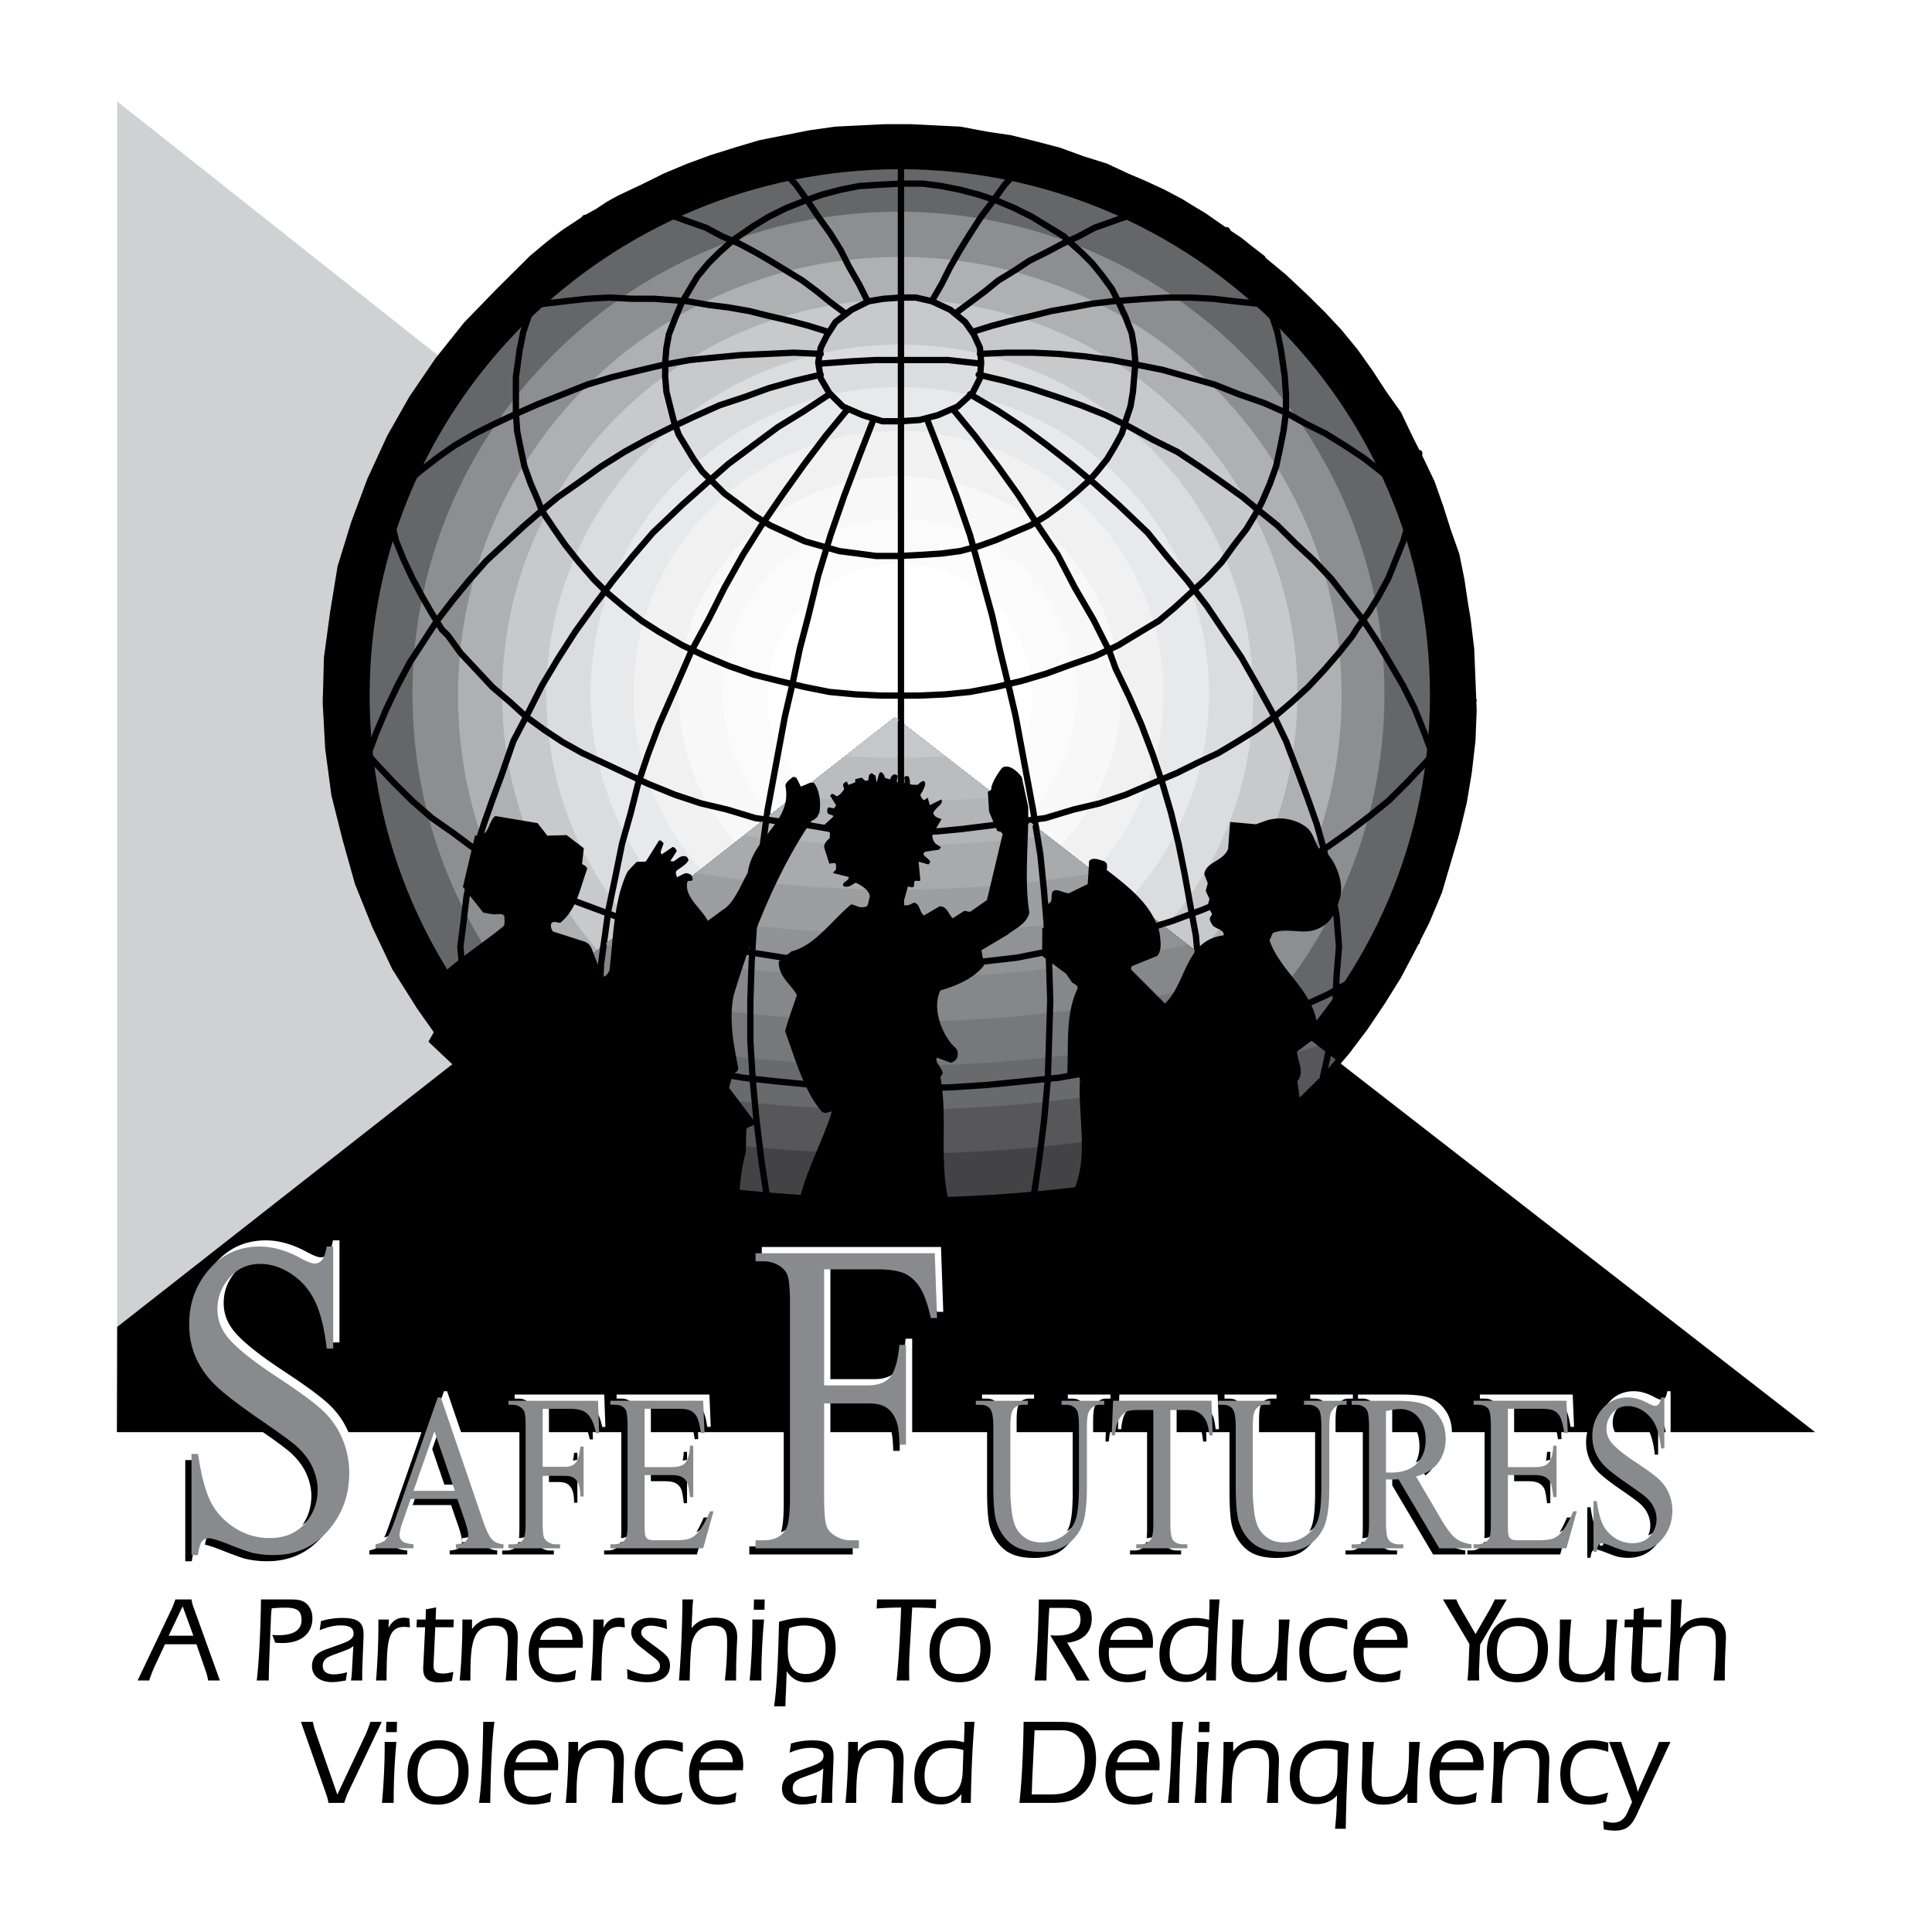
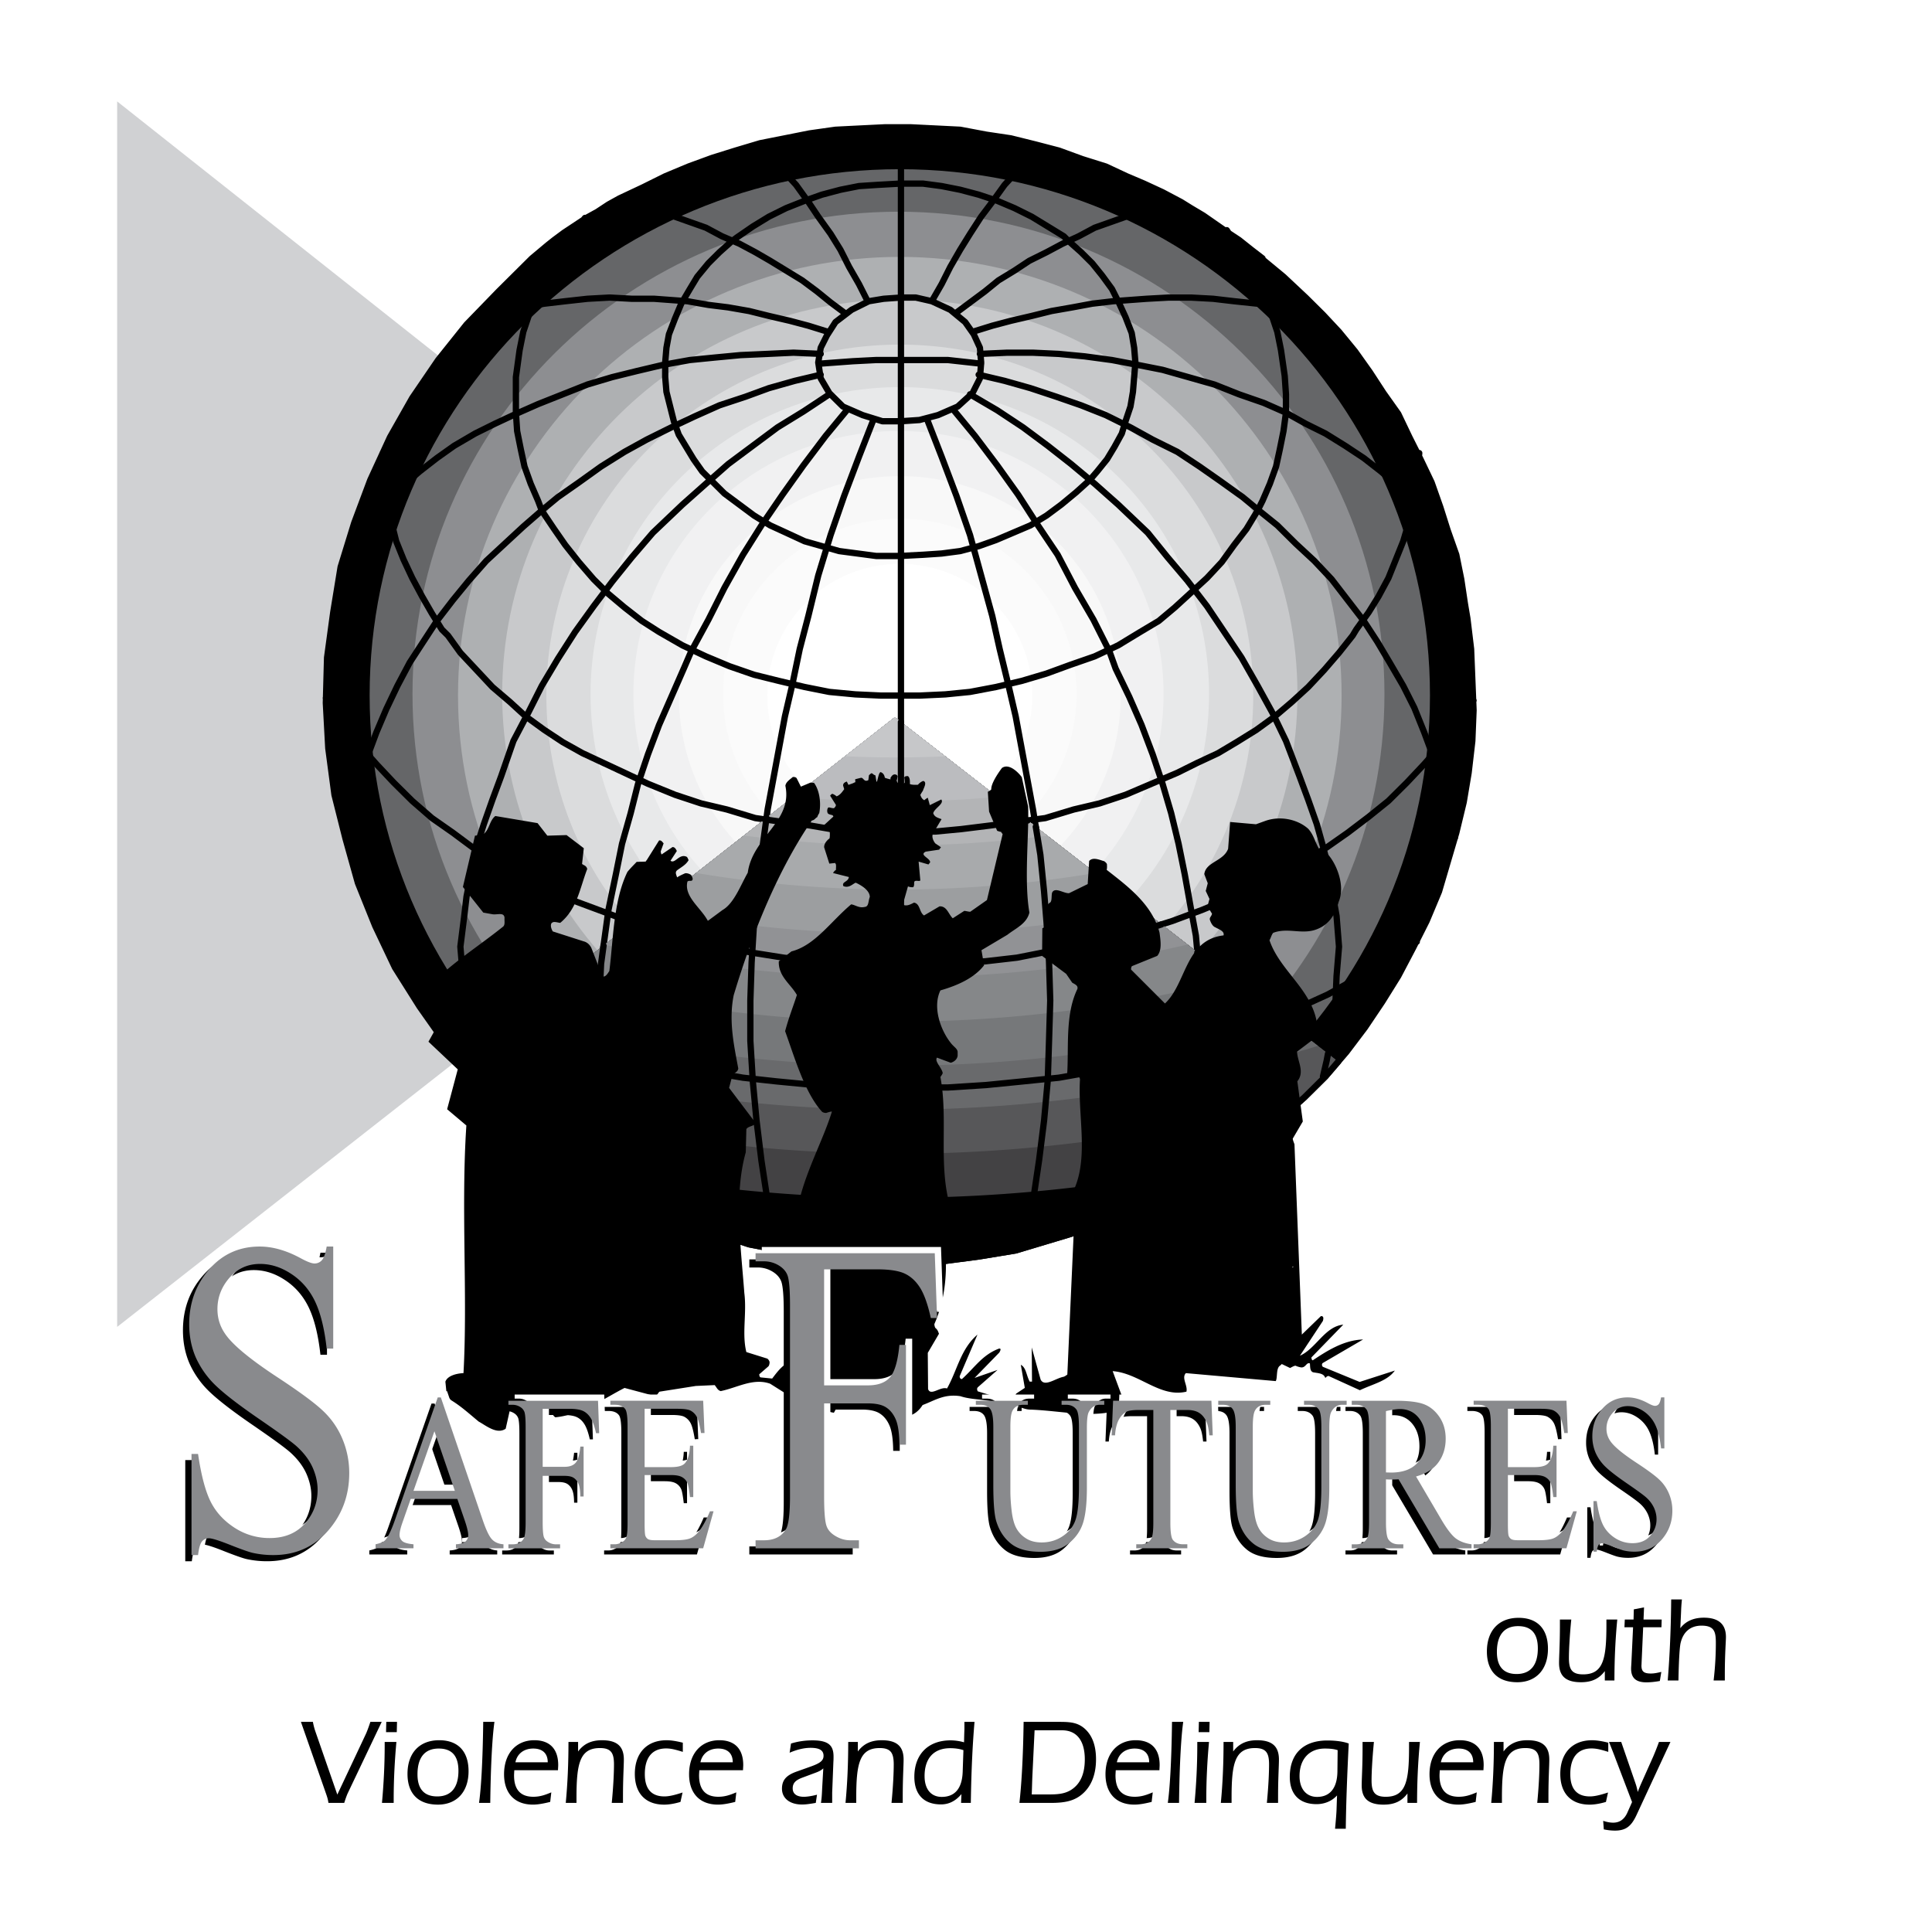
<svg xmlns="http://www.w3.org/2000/svg" width="2500" height="2500" viewBox="0 0 192.756 192.756">
  <path fill-rule="evenodd" clip-rule="evenodd" fill="#fff" d="M0 0h192.756v192.756H0V0z" />
  <path fill-rule="evenodd" clip-rule="evenodd" fill="#d0d1d3" d="M89.282 71.562l-77.593 60.825V10.118l77.593 61.444z" />
-   <path fill-rule="evenodd" clip-rule="evenodd" d="M89.282 71.562l-77.593 60.825-.026 10.498h169.431L89.282 71.562z" />
  <path fill-rule="evenodd" clip-rule="evenodd" d="M61.803 19.761l2.341-1.1 2.213-1.099 2.339-.979 2.341-.854 2.338-.733 2.462-.733 2.462-.49 2.463-.489 2.586-.367 2.462-.123 2.462-.121h2.586l2.463.121 2.462.123 2.586.489 2.463.367 2.463.611 2.338.612 2.34.855 2.339.732 2.094.979 1.723.732 1.846.856 1.847.978.987.609 1.23.736 2.463 1.709 1.105.733 1.233.979 1.109.855h-.123l2.215 1.833 2.217 2.077 1.722 1.712 1.602 1.709 1.6 1.955 1.478 2.077 1.354 2.077 1.478 2.079 1.108 2.321 1.107 2.201 1.109 2.321.864 2.444.736 2.32.863 2.445.492 2.445.37 2.444.246 1.466.369 3.054.246 6.111-.123 3.054-.369 3.177-.492 2.934-.739 3.054-1.724 5.865-1.231 2.934-1.353 2.688-1.479 2.809-1.601 2.567-1.723 2.566-1.848 2.446-2.091 2.443-2.096 2.078-2.338 2.076-2.34 1.955-2.463 1.832-2.707 1.713-2.588 1.59-2.828 1.344-2.834 1.219-2.83 1.101-2.588.854-5.293 1.591-3.691.608-4.682.613h-4.555l-4.679-.367-4.554-.611-4.433-.854-4.434-1.467-4.308-1.59-4.185-2.199-3.818-2.443-3.693-2.566-3.572-3.055-3.199-3.178-3.081-3.545-2.583-3.664-2.463-3.91-1.971-4.157L35.7 88.07l-1.231-4.401-1.107-4.397-.617-4.646-.246-4.519.124-4.522.615-4.521.738-4.522 1.355-4.399 1.601-4.276 1.968-4.278 2.219-3.91 2.586-3.787 2.83-3.545 3.199-3.3 3.327-3.298 1.601-1.345.615-.489.983-.733 2.217-1.466 1.108-.611 1.108-.733 1.11-.611z" />
  <path d="M143.578 88.847c-.033.09-.07.179-.104.27l-1.15 2.742-1.354 2.688-1.479 2.809-1.602 2.566-1.723 2.566-1.848 2.445-2.092 2.443-2.096 2.078-2.338 2.076-2.34 1.955-2.463 1.832-2.707 1.713-2.588 1.59-2.828 1.344-2.834 1.219-2.83 1.102-2.588.854-5.293 1.592-3.691.607-4.682.613h-4.555l-4.679-.367-4.555-.611-4.433-.854-4.434-1.467-3.336-1.23a57.298 57.298 0 0 1-2.21-1.01l-2.948-1.549-3.817-2.443-3.693-2.566-3.572-3.055-3.199-3.178-2.514-2.893a57.193 57.193 0 0 1-1.073-1.369l-2.077-2.947-1.474-2.34a56.527 56.527 0 0 1-1.69-3.049l-1.27-2.678L35.7 88.07l-1.231-4.4-1.104-4.385a.613.613 0 0 1-.007-.042l-.614-4.616-.246-4.519.124-4.522.615-4.521.738-4.521 1.355-4.399 1.602-4.276 1.968-4.278 2.219-3.911 2.586-3.787 2.83-3.545 3.199-3.299 3.326-3.299 1.601-1.344.615-.489.983-.733 2.217-1.466 1.108-.611 1.107-.733 1.11-.611 2.341-1.101 2.213-1.099 2.339-.979 2.341-.854 2.338-.733 2.462-.733 2.462-.49 2.462-.489 2.586-.368 2.462-.122 2.462-.122h2.586l2.462.122 2.462.122 2.586.489 2.463.367 2.463.611 2.338.611 2.34.855 2.34.732 2.094.979 1.723.732 1.846.855 1.848.979.986.609 1.23.736 2.463 1.709 1.105.733 1.232.979 1.109.855h-.123l2.215 1.833 2.217 2.078 1.723 1.711 1.602 1.709 1.6 1.955 1.479 2.077 1.354 2.077 1.479 2.079 1.107 2.321 1.107 2.201 1.109 2.321.863 2.444.736 2.321.863 2.445.492 2.445.369 2.444.246 1.466.369 3.054.246 6.111-.123 3.054-.369 3.178-.492 2.934-.738 3.054-1.698 5.787z" fill-rule="evenodd" clip-rule="evenodd" />
  <path d="M142.668 69.379c0 28.979-23.697 52.496-52.894 52.496-29.198 0-52.896-23.518-52.896-52.496s23.697-52.497 52.896-52.497c29.197 0 52.894 23.518 52.894 52.497z" fill-rule="evenodd" clip-rule="evenodd" fill="#656668" />
  <path d="M138.127 69.246c0 26.563-21.723 48.124-48.486 48.124-26.765 0-48.487-21.56-48.487-48.124 0-26.562 21.722-48.123 48.487-48.123 26.763 0 48.486 21.56 48.486 48.123z" fill-rule="evenodd" clip-rule="evenodd" fill="#8d8e91" />
  <path d="M133.852 69.379c0 24.149-19.748 43.748-44.078 43.748-24.331 0-44.078-19.599-44.078-43.748 0-24.149 19.747-43.748 44.078-43.748 24.33 0 44.078 19.598 44.078 43.748z" fill-rule="evenodd" clip-rule="evenodd" fill="#aeb0b2" />
  <path d="M129.445 69.246c0 21.733-17.773 39.374-39.671 39.374-21.897 0-39.671-17.64-39.671-39.374s17.774-39.372 39.671-39.372c21.898 0 39.671 17.638 39.671 39.372z" fill-rule="evenodd" clip-rule="evenodd" fill="#c8c9cb" />
  <path d="M125.037 69.379c0 19.32-15.799 34.998-35.263 34.998-19.466 0-35.263-15.678-35.263-34.998S70.308 34.38 89.774 34.38c19.464 0 35.263 15.679 35.263 34.999z" fill-rule="evenodd" clip-rule="evenodd" fill="#dbdcdd" />
  <path d="M120.627 69.246c0 16.904-13.82 30.624-30.853 30.624S58.92 86.149 58.92 69.246s13.821-30.624 30.854-30.624 30.853 13.72 30.853 30.624z" fill-rule="evenodd" clip-rule="evenodd" fill="#e8e9ea" />
  <path d="M116.088 69.246c0 14.488-11.848 26.249-26.447 26.249-14.6 0-26.448-11.76-26.448-26.249 0-14.49 11.849-26.248 26.448-26.248s26.447 11.758 26.447 26.248z" fill-rule="evenodd" clip-rule="evenodd" fill="#f1f1f2" />
  <path d="M111.812 69.379c0 12.074-9.873 21.873-22.039 21.873-12.166 0-22.039-9.798-22.039-21.873 0-12.075 9.873-21.875 22.039-21.875 12.166-.001 22.039 9.8 22.039 21.875z" fill-rule="evenodd" clip-rule="evenodd" fill="#f8f8f8" />
  <path d="M107.406 69.246c0 9.659-7.9 17.5-17.632 17.5s-17.633-7.84-17.633-17.5c0-9.659 7.901-17.5 17.633-17.5s17.632 7.841 17.632 17.5z" fill-rule="evenodd" clip-rule="evenodd" fill="#fbfbfb" />
  <path d="M102.998 69.379c0 7.245-5.926 13.124-13.224 13.124-7.299 0-13.224-5.879-13.224-13.124 0-7.246 5.925-13.125 13.224-13.125 7.298 0 13.224 5.879 13.224 13.125z" fill-rule="evenodd" clip-rule="evenodd" fill="#fff" />
  <path d="M98.59 69.246c0 4.83-3.949 8.749-8.816 8.749s-8.815-3.919-8.815-8.749c0-4.829 3.949-8.749 8.815-8.749s8.816 3.92 8.816 8.749z" fill-rule="evenodd" clip-rule="evenodd" fill="#fff" />
  <path d="M94.182 69.379c0 2.416-1.975 4.375-4.408 4.375-2.434 0-4.409-1.96-4.409-4.375 0-2.417 1.975-4.375 4.409-4.375 2.433-.001 4.408 1.958 4.408 4.375z" fill-rule="evenodd" clip-rule="evenodd" fill="#fff" />
  <path d="M61.814 19.789l2.34-1.101 2.214-1.099 2.34-.977 2.338-.856 2.34-.732 2.46-.734 2.463-.487 2.463-.49 2.587-.366 2.461-.123 2.463-.122h2.587l2.463.122 2.461.123 2.587.488 2.463.369 2.459.61 2.342.611 2.338.854 2.342.735 2.092.977 1.723.732 1.848.855 1.848.978.984.611 1.23.732 2.463 1.712 1.107.732 1.232.979 1.107.853h-.121l2.217 1.833 2.215 2.078 1.723 1.709 1.6 1.712 1.604 1.954 1.477 2.078 1.355 2.079 1.475 2.076 1.109 2.322 1.107 2.199 1.109 2.32.863 2.444.736 2.323.863 2.444.494 2.444.367 2.444.248 1.466.369 3.055.246 6.11-.123 3.056-.369 3.176-.492 2.932-.738 3.056-1.727 5.865-1.23 2.934-1.354 2.687-1.479 2.811-1.6 2.568-1.723 2.564-1.848 2.445-2.094 2.443-2.094 2.076-2.338 2.076-2.34 1.955-2.461 1.834-2.709 1.711-2.586 1.588-2.832 1.344-2.834 1.223-2.832 1.1-2.584.855-5.295 1.59-3.691.607-4.681.613h-4.555l-4.679-.367-4.556-.609-4.432-.855-4.432-1.467L66 121.088l-4.185-2.199-3.819-2.445-3.694-2.564-3.569-3.055-3.201-3.178-3.079-3.545-2.585-3.666-2.463-3.908-1.972-4.156-1.722-4.278-1.231-4.398-1.107-4.398-.618-4.644-.244-4.521.122-4.52.616-4.522.738-4.52 1.355-4.401 1.6-4.274 1.97-4.277 2.218-3.911 2.585-3.787 2.832-3.543 3.201-3.3 3.322-3.3 1.603-1.343.616-.489.985-.732 2.216-1.467 1.107-.611 1.109-.732 1.108-.615zm28.073-7.088v113.273m0-113.273v113.273m-3.325-95.922l-.862-1.709-.982-1.712-.865-1.709-.985-1.591-1.231-1.71-.984-1.467-1.231-1.709-1.233-1.345-1.354-1.588-1.109-1.099m10.836 15.639l-.862-1.709-.982-1.712-.865-1.709-.985-1.591-1.231-1.71-.984-1.467-1.231-1.709-1.233-1.345-1.354-1.588-1.109-1.099m8.62 16.862l-1.478-1.101-1.354-1.099-1.478-1.101-3.201-1.955-1.478-.856-1.601-.854-1.722-.734-1.604-.856-5.169-1.833-1.726-.366-2.094-.366m22.905 11.121l-1.478-1.101-1.354-1.099-1.478-1.101-3.201-1.955-1.478-.856-1.601-.854-1.722-.734-1.604-.856-5.169-1.833-1.726-.366-2.094-.366M46.916 32.131l2.954-.856 2.215-.611 2.216-.366 2.094-.245 2.216-.245 2.216-.121 2.215.121h2.219l3.323.245 2.093.367 1.97.245 2.094.366 1.969.49 2.094.487 1.847.49 1.969.611m-35.704-.978l2.954-.856 2.215-.611 2.216-.366 2.094-.245 2.216-.245 2.216-.121 2.215.121h2.219l3.323.245 2.093.367 1.97.245 2.094.366 1.969.49 2.094.487 1.847.49 1.969.611M34.849 54.002l2.093-2.444 1.603-1.465 1.598-1.588 1.725-1.467 1.726-1.343 1.722-1.222 2.091-1.222 1.972-.977 2.093-.979 2.216-.978 4.923-1.955 2.462-.734 2.463-.609 2.585-.611 2.71-.489 2.462-.245 2.585-.245 2.709-.121 2.585-.121 2.709.121M34.849 54.002l2.093-2.444 1.603-1.465 1.598-1.588 1.725-1.467 1.726-1.343 1.722-1.222 2.091-1.222 1.972-.977 2.093-.979 2.216-.978 4.923-1.955 2.462-.734 2.463-.609 2.585-.611 2.71-.489 2.462-.245 2.585-.245 2.709-.121 2.585-.121 2.709.121M34.479 83.695l.616-3.421.737-2.444.862-2.444.863-2.321.987-2.323 1.107-2.32 1.231-2.323 1.353-2.076 1.357-2.078 1.598-2.078 1.6-1.955 1.725-1.955 3.695-3.421 1.969-1.712 1.478-1.222 2.094-1.467 2.216-1.588 2.338-1.465 2.215-1.222 2.463-1.222 2.34-1.101 2.461-1.099 2.589-.855 2.336-.856 2.587-.731 2.585-.611m-47.402 46.31l.616-3.421.737-2.444.862-2.444.863-2.321.987-2.323 1.107-2.32 1.231-2.323 1.353-2.076 1.357-2.078 1.598-2.078 1.6-1.955 1.725-1.955 3.695-3.421 1.969-1.712 1.478-1.222 2.094-1.467 2.216-1.588 2.338-1.465 2.215-1.222 2.463-1.222 2.34-1.101 2.461-1.099 2.589-.855 2.336-.856 2.587-.731 2.585-.611m-4.186 87.369l-1.107-4.889-.615-4.033-.494-4.031-.369-3.912-.246-4.031v-4.033l.124-3.787.247-4.033.245-3.055.494-3.667.615-4.52 1.723-9.286.74-3.177.738-3.545.862-3.3.984-4.032 1.231-4.033 1.354-3.908L85.7 45.57l1.478-3.787m-9.483 82.971l-1.107-4.889-.615-4.033-.494-4.031-.369-3.912-.246-4.031v-4.033l.124-3.787.247-4.033.245-3.055.494-3.667.615-4.52 1.723-9.286.74-3.177.738-3.545.862-3.3.984-4.032 1.231-4.033 1.354-3.908L85.7 45.57l1.478-3.787m-23.394 78.082l-.862-2.443-.862-2.566-.738-2.689-.616-2.564-.369-2.689-.369-2.566-.125-2.809V98.85l.125-2.689.738-5.375.738-3.543.616-3.055.862-3.055.737-2.934.987-2.931 1.107-2.932 2.463-5.623.737-1.709 1.725-3.177 1.601-3.179 1.847-3.297 1.847-2.934 2.093-3.056 2.092-2.931 2.216-2.935 2.216-2.686m-20.806 79.056l-.862-2.443-.862-2.566-.738-2.689-.616-2.564-.369-2.689-.369-2.566-.125-2.809V98.85l.125-2.689.738-5.375.738-3.543.616-3.055.862-3.055.737-2.934.987-2.931 1.107-2.932 2.463-5.623.737-1.709 1.725-3.177 1.601-3.179 1.847-3.297 1.847-2.934 2.093-3.056 2.092-2.931 2.216-2.935 2.216-2.686m-36.812 66.959l-.862-3.91-.369-3.422-.369-3.055-.247-2.932.371-2.934.245-2.076.985-4.888.738-2.322.862-2.442.862-2.323 1.231-3.542 1.476-2.811 1.356-2.689 1.601-2.689 1.723-2.687 1.849-2.568 1.845-2.444 1.969-2.444 2.094-2.441 2.956-2.811 2.338-2.078 2.217-1.955 4.925-3.667 2.585-1.588 2.587-1.712m-34.968 68.43l-.862-3.91-.369-3.422-.369-3.055-.247-2.932.371-2.934.245-2.076.985-4.888.738-2.322.862-2.442.862-2.323 1.231-3.542 1.476-2.811 1.356-2.689 1.601-2.689 1.723-2.687 1.849-2.568 1.845-2.444 1.969-2.444 2.094-2.441 2.956-2.811 2.338-2.078 2.217-1.955 4.925-3.667 2.585-1.588 2.587-1.712m-.988-3.054l3.326-.245 2.34-.121h2.462m-8.128.366l3.326-.245 2.34-.121h2.462m8.003.366l-3.325-.366h-4.677m8.002.366l-3.325-.366h-4.677m3.076-5.866l.984-1.709.862-1.712.985-1.709.986-1.591 1.107-1.71 1.109-1.467 1.23-1.709 1.232-1.346 1.354-1.588.861-.977m-10.71 15.518l.984-1.709.862-1.712.985-1.709.986-1.591 1.107-1.71 1.109-1.467 1.23-1.709 1.232-1.346 1.354-1.588.861-.977m-8.369 16.741l2.954-2.199 1.355-1.101 1.602-.977 1.477-.978 1.723-.856 1.602-.854 1.6-.734 1.6-.856 5.174-1.833 1.846-.487 1.354-.245m-22.287 11.12l2.954-2.199 1.355-1.101 1.602-.977 1.477-.978 1.723-.856 1.602-.854 1.6-.734 1.6-.856 5.174-1.833 1.846-.487 1.354-.245m14.774 11.731l-2.588-.611-2.09-.611-2.219-.366-2.336-.245-2.096-.245-2.217-.121h-2.217l-2.215.121-3.326.245-2.092.245-1.969.366-2.092.366-1.971.49-2.092.487-1.848.49-1.971.611m35.339-1.222l-2.588-.611-2.09-.611-2.219-.366-2.336-.245-2.096-.245-2.217-.121h-2.217l-2.215.121-3.326.245-2.092.245-1.969.366-2.092.366-1.971.49-2.092.487-1.848.49-1.971.611m47.652 20.651l-1.848-2.201-1.723-1.465-1.604-1.588-1.723-1.467-1.723-1.343-1.848-1.222-1.971-1.222-1.969-.977-1.969-1.101-2.219-.978-2.463-.855-2.461-.977-2.586-.734-2.586-.732-2.463-.488-2.586-.489-2.709-.366-2.584-.245-2.586-.121h-2.586l-2.709.121m46.916 18.45l-1.848-2.201-1.723-1.465-1.604-1.588-1.723-1.467-1.723-1.343-1.848-1.222-1.971-1.222-1.969-.977-1.969-1.101-2.219-.978-2.463-.855-2.461-.977-2.586-.734-2.586-.732-2.463-.488-2.586-.489-2.709-.366-2.584-.245-2.586-.121h-2.586l-2.709.121m47.408 48.265l-.74-3.3-.615-2.444-.861-2.444-.861-2.321-.984-2.444L140 68.422l-1.354-2.323-1.232-2.076-1.354-2.078-1.602-2.078-1.6-2.076-1.725-1.833-1.846-1.712-1.848-1.833-1.971-1.589-1.477-1.222-2.215-1.588-2.096-1.467-2.215-1.465-2.463-1.222-2.217-1.222-2.461-1.222-2.463-.978-2.465-.855-2.584-.856-2.586-.731-2.584-.611m47.528 46.189l-.74-3.3-.615-2.444-.861-2.444-.861-2.321-.984-2.444L140 68.422l-1.354-2.323-1.232-2.076-1.354-2.078-1.602-2.078-1.6-2.076-1.725-1.833-1.846-1.712-1.848-1.833-1.971-1.589-1.477-1.222-2.215-1.588-2.096-1.467-2.215-1.465-2.463-1.222-2.217-1.222-2.461-1.222-2.463-.978-2.465-.855-2.584-.856-2.586-.731-2.584-.611m4.432 87.002l.986-4.521.615-4.154.492-3.91.369-4.033.125-3.91.121-4.033-.121-3.909-.248-3.911-.246-3.055-.369-3.667-.738-4.52-1.725-9.286-.738-3.177-.861-3.545-.738-3.3-2.216-8.065-1.355-3.908-1.479-3.912-1.476-3.787m9.602 82.603l.986-4.521.615-4.154.492-3.91.369-4.033.125-3.91.121-4.033-.121-3.909-.248-3.911-.246-3.055-.369-3.667-.738-4.52-1.725-9.286-.738-3.177-.861-3.545-.738-3.3-2.216-8.065-1.355-3.908-1.479-3.912-1.476-3.787m23.516 77.716l.861-2.078.738-2.566.74-2.689.492-2.564.494-2.689.246-2.566.121-2.934V98.85l-.121-2.811-.246-2.689-.494-2.687-.615-3.422-.617-3.055-.738-3.055-.861-2.934-.984-2.931-1.109-2.932-1.23-2.812-1.355-2.81-.615-1.709-1.6-3.177-1.848-3.179-1.723-3.297-1.971-2.934-1.969-3.056-2.096-2.931-2.215-2.935-2.214-2.686m20.929 78.692l.861-2.078.738-2.566.74-2.689.492-2.564.494-2.689.246-2.566.121-2.934V98.85l-.121-2.811-.246-2.689-.494-2.687-.615-3.422-.617-3.055-.738-3.055-.861-2.934-.984-2.931-1.109-2.932-1.23-2.812-1.355-2.81-.615-1.709-1.6-3.177-1.848-3.179-1.723-3.297-1.971-2.934-1.969-3.056-2.096-2.931-2.215-2.935-2.214-2.686m36.935 66.594l.371-1.59.369-1.955.49-3.422.125-3.055.244-2.932-.244-3.055-.371-2.078-.369-2.444-.615-2.442-.615-2.201-.861-2.442-.861-2.323-1.354-3.542-1.355-2.811-1.479-2.689-1.602-2.811-3.447-5.133-1.969-2.565-1.969-2.323-1.973-2.441-2.953-2.811-2.342-2.078-2.338-1.955-2.34-1.833-2.463-1.833-2.586-1.711-2.707-1.588m35.214 68.063l.371-1.59.369-1.955.49-3.422.125-3.055.244-2.932-.244-3.055-.371-2.078-.369-2.444-.615-2.442-.615-2.201-.861-2.442-.861-2.323-1.354-3.542-1.355-2.811-1.479-2.689-1.602-2.811-3.447-5.133-1.969-2.565-1.969-2.323-1.973-2.441-2.953-2.811-2.342-2.078-2.338-1.955-2.34-1.833-2.463-1.833-2.586-1.711-2.707-1.588m25.241 76.493l-3.447 1.1-3.816.734-3.818.977-3.816.611-3.818.246-3.938.365-3.817.244h-3.94l-1.845.121H88.04l-3.941-.121-3.816-.244-3.941-.365-3.816-.246-3.816-.611-3.819-.977-3.816-.734-4.185-1.1m65.131 0l-3.447 1.1-3.816.734-3.818.977-3.816.611-3.818.246-3.938.365-3.817.244h-3.94l-1.845.121H88.04l-3.941-.121-3.816-.244-3.941-.365-3.816-.246-3.816-.611-3.819-.977-3.816-.734-4.185-1.1m84.462-21.873l-3.322 2.078-2.711 1.588-2.83 1.588-2.957 1.346-2.832 1.344-3.078 1.223-4.061 1.221-3.449.979-3.57.855-3.447.732-3.447.611-3.572.365-3.691.367-3.819.244h-9.479l-3.816-.244-3.817-.367-3.325-.365-3.572-.611-3.447-.732-3.57-.855-3.569-.979-4.063-1.221-2.834-1.223-3.076-1.344-2.831-1.346-3.079-1.588-2.587-1.588-3.201-1.833m103.052-.245l-3.322 2.078-2.711 1.588-2.83 1.588-2.957 1.346-2.832 1.344-3.078 1.223-4.061 1.221-3.449.979-3.57.855-3.447.732-3.447.611-3.572.365-3.691.367-3.819.244h-9.479l-3.816-.244-3.817-.367-3.325-.365-3.572-.611-3.447-.732-3.57-.855-3.569-.979-4.063-1.221-2.834-1.223-3.076-1.344-2.831-1.346-3.079-1.588-2.587-1.588-3.201-1.833m108.716-24.316l-1.602 2.444-1.6 1.955-1.723 1.955-1.725 1.833-1.846 1.833-1.971 1.588-2.094 1.589-2.092 1.466-2.219 1.344-2.09 1.345-2.217.978-2.957 1.344-2.953 1.222-2.957 1.101-3.078.978-3.076.856-3.203.732-3.078.49-3.076.608-3.203.368-3.198.122-3.203.121H84.59l-3.201-.243-3.2-.368-3.079-.489-3.198-.611-3.081-.732-3.079-.856-3.079-.978-5.91-2.199-2.955-1.467-2.214-.978-2.094-1.344-2.338-1.344-1.972-1.466-2.092-1.465-1.97-1.712-1.849-1.833-1.723-1.833-1.725-1.955-1.6-1.955-1.723-2.689m114.508.245l-1.602 2.444-1.6 1.955-1.723 1.955-1.725 1.833-1.846 1.833-1.971 1.588-2.094 1.589-2.092 1.466-2.219 1.344-2.09 1.345-2.217.978-2.957 1.344-2.953 1.222-2.957 1.101-3.078.978-3.076.856-3.203.732-3.078.49-3.076.608-3.203.368-3.198.122-3.203.121H84.59l-3.201-.243-3.2-.368-3.079-.489-3.198-.611-3.081-.732-3.079-.856-3.079-.978-5.91-2.199-2.955-1.467-2.214-.978-2.094-1.344-2.338-1.344-1.972-1.466-2.092-1.465-1.97-1.712-1.849-1.833-1.723-1.833-1.725-1.955-1.6-1.955-1.723-2.689m109.09-24.438l-.246 2.931-.244 1.957-.494 1.833-.615 2.076-.738 1.833-.738 1.834-.986 1.833-.984 1.588-1.232 1.712-.367.611-1.357 1.709-1.475 1.712-1.602 1.71-1.602 1.467-1.723 1.467-1.848 1.343-1.969 1.222-1.848 1.101-2.094.977-1.969.977-5.172 2.2-2.586.856-2.586.61-2.83.856-2.709.366-2.711.366-2.954.366-2.585.245h-7.019l-2.709-.124-2.832-.487-2.832-.366-2.584-.366-2.832-.856-2.585-.61-2.587-.856-2.708-1.101-2.34-1.099-4.186-1.954-1.971-1.101-1.848-1.222-1.844-1.343-1.603-1.467-1.723-1.467-3.201-3.422-1.231-1.709-.616-.611-.984-1.588-.987-1.712-.982-1.833-.862-1.834-.74-1.833-.491-1.955-.491-1.955-.25-1.957-.122-2.931m103.424.001l-.246 2.931-.244 1.957-.494 1.833-.615 2.076-.738 1.833-.738 1.834-.986 1.833-.984 1.588-1.232 1.712-.367.611-1.357 1.709-1.475 1.712-1.602 1.71-1.602 1.467-1.723 1.467-1.848 1.343-1.969 1.222-1.848 1.101-2.094.977-1.969.977-5.172 2.2-2.586.856-2.586.61-2.83.856-2.709.366-2.711.366-2.954.366-2.585.245h-7.019l-2.709-.124-2.832-.487-2.832-.366-2.584-.366-2.832-.856-2.585-.61-2.587-.856-2.708-1.101-2.34-1.099-4.186-1.954-1.971-1.101-1.848-1.222-1.844-1.343-1.603-1.467-1.723-1.467-3.201-3.422-1.231-1.709-.616-.611-.984-1.588-.987-1.712-.982-1.833-.862-1.834-.74-1.833-.491-1.955-.491-1.955-.25-1.957-.122-2.931m84.219-22.239l.984 1.467.984 1.588.984 1.712.863 1.71 1.23 3.666.369 1.833.369 2.565.125 1.833v1.833l-.246 1.833-.369 1.833-.373 1.71-.615 1.712-.738 1.709-.492.979-1.107 1.831-1.229 1.591-1.234 1.709-1.479 1.589-3.201 2.934-1.6 1.343-1.848 1.101-2.215 1.343-2.342 1.099-2.461.856-2.34.856-2.461.732-2.586.611-2.585.49-2.463.245-2.586.121h-3.817l-2.585-.121-2.585-.245-2.463-.49-2.587-.611-2.46-.611-2.463-.853-2.341-.98-2.338-1.099-2.34-1.343-1.722-1.101-1.725-1.343-1.601-1.346-1.476-1.464-1.478-1.712-1.356-1.709-1.107-1.591-1.231-1.831-.369-.979-.74-1.709-.615-1.712-.369-1.71-.367-1.833-.125-1.833v-3.544l.369-2.687.369-1.833 1.231-3.666 1.722-3.422 1.109-1.588 1.107-1.467.984-1.222m64.031 1.221l.984 1.467.984 1.588.984 1.712.863 1.71 1.23 3.666.369 1.833.369 2.565.125 1.833v1.833l-.246 1.833-.369 1.833-.373 1.71-.615 1.712-.738 1.709-.492.979-1.107 1.831-1.229 1.591-1.234 1.709-1.479 1.589-3.201 2.934-1.6 1.343-1.848 1.101-2.215 1.343-2.342 1.099-2.461.856-2.34.856-2.461.732-2.586.611-2.585.49-2.463.245-2.586.121h-3.817l-2.585-.121-2.585-.245-2.463-.49-2.587-.611-2.46-.611-2.463-.853-2.341-.98-2.338-1.099-2.34-1.343-1.722-1.101-1.725-1.343-1.601-1.346-1.476-1.464-1.478-1.712-1.356-1.709-1.107-1.591-1.231-1.831-.369-.979-.74-1.709-.615-1.712-.369-1.71-.367-1.833-.125-1.833v-3.544l.369-2.687.369-1.833 1.231-3.666 1.722-3.422 1.109-1.588 1.107-1.467.984-1.222m31.525-3.422h2.216l1.845.245 1.848.366 1.849.49 1.844.611 1.727.732 1.723.855 3.199 1.955.494.49 1.232 1.098 1.107 1.101.986 1.222.982 1.343.738 1.467.617 1.344.617 1.588.244 1.467.123 1.467-.123 1.465-.121 1.467-.248 1.467-.492 1.467-.369 1.222-.738 1.344-.738 1.222-.986 1.222-.738.856-1.355 1.222-1.477 1.222-1.479 1.099-1.6.978-3.447 1.467-1.723.611-1.849.489-1.848.243-1.845.124-2.338.121h-2.341l-1.847-.245-1.847-.243-3.447-.979-1.847-.854-1.6-.734-1.601-.978-2.956-2.199-2.216-2.199-.862-1.222-1.479-2.444-.491-1.343-.369-1.467-.369-1.467-.124-1.467v-1.465l.124-1.467.247-1.343.614-1.589.616-1.467.862-1.467.737-1.222 1.109-1.343 1.107-1.101 1.231-1.098.495-.368 1.6-1.101 1.6-.978 1.725-.855 1.847-.732 1.723-.611 1.847-.49 1.847-.366 1.847-.121 2.219-.124m.122 0h2.216l1.845.245 1.848.366 1.849.49 1.844.611 1.727.732 1.723.855 3.199 1.955.494.49 1.232 1.098 1.107 1.101.986 1.222.982 1.343.738 1.467.617 1.344.617 1.588.244 1.467.123 1.467-.123 1.465-.121 1.467-.248 1.467-.492 1.467-.369 1.222-.738 1.344-.738 1.222-.986 1.222-.738.856-1.355 1.222-1.477 1.222-1.479 1.099-1.6.978-3.447 1.467-1.723.611-1.849.489-1.848.243-1.845.124-2.338.121h-2.341l-1.847-.245-1.847-.243-3.447-.979-1.847-.854-1.6-.734-1.601-.978-2.956-2.199-2.216-2.199-.862-1.222-1.479-2.444-.491-1.343-.369-1.467-.369-1.467-.124-1.467v-1.465l.124-1.467.247-1.343.614-1.589.616-1.467.862-1.467.737-1.222 1.109-1.343 1.107-1.101 1.231-1.098.495-.368 1.6-1.101 1.6-.978 1.725-.855 1.847-.732 1.723-.611 1.847-.49 1.847-.366 1.847-.121 2.219-.124m.122 11.365h1.477l1.6.366 1.847.856 1.479 1.222.862 1.222.615 1.343.123 1.467-.123 1.588-.738 1.468-1.477 1.343-1.972.856-1.846.487-1.846.124H88.04l-1.971-.611-1.97-.856-1.354-1.343-.862-1.468-.247-1.588.247-1.467.615-1.222.862-1.343 1.601-1.222 1.723-.856 1.478-.245 1.725-.121m0 0h1.477l1.6.366 1.847.856 1.479 1.222.862 1.222.615 1.343.123 1.467-.123 1.588-.738 1.468-1.477 1.343-1.972.856-1.846.487-1.846.124H88.04l-1.971-.611-1.97-.856-1.354-1.343-.862-1.468-.247-1.588.247-1.467.615-1.222.862-1.343 1.601-1.222 1.723-.856 1.478-.245 1.725-.121z" fill="none" stroke="#000" stroke-width=".628" stroke-linecap="round" stroke-linejoin="round" stroke-miterlimit="2.613" />
  <path fill-rule="evenodd" clip-rule="evenodd" d="M132.229 107.377l-2.096 2.078-2.338 2.076-2.34 1.955-2.463 1.832-2.707 1.713-2.588 1.59-2.828 1.344-2.834 1.219-2.83 1.101-2.588.854-5.293 1.591-3.691.608-4.682.613h-4.555l-4.679-.367-4.554-.611-4.433-.854-4.434-1.467-4.308-1.59-4.185-2.199-3.818-2.443-3.693-2.566-3.572-3.055-3.199-3.178-1.718-1.976 43.479-34.083 44.208 34.342-1.261 1.473z" />
  <path d="M89.242 123.896c-6.264 0-12.437-.381-18.507-1.1l-.439-.145-4.309-1.59-4.185-2.199-3.817-2.443-3.693-2.566-3.572-3.055-3.199-3.178-1.718-1.977L89.282 71.56l44.208 34.343-1.262 1.473-2.096 2.078-2.338 2.076-2.34 1.955-2.463 1.832-2.707 1.713-2.588 1.59-2.828 1.344-2.834 1.219-2.83 1.102-1.605.529a157.306 157.306 0 0 1-18.357 1.082z" fill-rule="evenodd" clip-rule="evenodd" />
  <path d="M89.375 119.504c-10.902 0-21.53-1.164-31.775-3.352l-3.308-2.299-3.572-3.055-3.199-3.178-1.718-1.977L89.282 71.56l44.208 34.343-1.262 1.473-2.096 2.078-2.338 2.076-2.34 1.955-2.463 1.832-1.045.66a151.804 151.804 0 0 1-32.571 3.527z" fill-rule="evenodd" clip-rule="evenodd" fill="#434244" />
  <path d="M89.375 115.111c-13.802 0-27.156-1.906-39.815-5.463l-2.04-2.027-1.718-1.977 43.479-34.083 44.208 34.343-1.262 1.473-1.98 1.963a146.958 146.958 0 0 1-40.872 5.771z" fill-rule="evenodd" clip-rule="evenodd" fill="#575759" />
  <path d="M89.242 110.717c-14.59 0-28.667-2.195-41.915-6.268l41.954-32.888 42.205 32.786c-13.343 4.139-27.533 6.37-42.244 6.37z" fill-rule="evenodd" clip-rule="evenodd" fill="#696a6c" />
  <path d="M89.375 106.324a138.109 138.109 0 0 1-37.764-5.234l37.67-29.528 37.97 29.497a138.163 138.163 0 0 1-37.876 5.265z" fill-rule="evenodd" clip-rule="evenodd" fill="#76787a" />
  <path d="M89.375 101.932a133.773 133.773 0 0 1-33.445-4.227l33.352-26.144 33.625 26.122a133.804 133.804 0 0 1-33.532 4.249z" fill-rule="evenodd" clip-rule="evenodd" fill="#858789" />
  <path d="M89.375 97.539c-9.989 0-19.711-1.137-29.045-3.283l28.951-22.694 29.197 22.681a129.6 129.6 0 0 1-29.103 3.296z" fill-rule="evenodd" clip-rule="evenodd" fill="#919295" />
  <path d="M89.375 93.145c-8.402 0-16.606-.836-24.54-2.42l24.446-19.164 24.662 19.158a125.19 125.19 0 0 1-24.568 2.426z" fill-rule="evenodd" clip-rule="evenodd" fill="#9c9ea0" />
  <path d="M89.375 88.751c-6.787 0-13.436-.571-19.915-1.652l19.821-15.538 20.003 15.54a120.943 120.943 0 0 1-19.909 1.65z" fill-rule="evenodd" clip-rule="evenodd" fill="#a8aaac" />
  <path d="M89.375 84.358c-5.139 0-10.195-.341-15.155-.99l15.062-11.807 15.207 11.813c-4.946.645-9.991.984-15.114.984z" fill-rule="evenodd" clip-rule="evenodd" fill="#b3b4b6" />
  <path d="M89.375 79.965a112.7 112.7 0 0 1-10.213-.471l10.119-7.932 10.22 7.94c-3.334.3-6.711.463-10.126.463z" fill-rule="evenodd" clip-rule="evenodd" fill="#bbbcbf" />
  <path d="M89.375 75.572c-1.695 0-3.378-.044-5.054-.122l4.96-3.889 5.012 3.894c-1.629.074-3.269.117-4.918.117z" fill-rule="evenodd" clip-rule="evenodd" fill="#c6c7c9" />
  <path d="M133.51 105.92l-1.27 1.482-2.094 2.076-2.338 2.076-2.34 1.955-2.461 1.834-2.709 1.711-2.586 1.588-2.832 1.344-2.834 1.223-2.832 1.1-2.584.855-5.295 1.59-3.691.607-4.681.613h-4.555l-4.679-.367-4.556-.609-4.432-.855-4.432-1.467L66 121.088l-4.185-2.199-3.819-2.445-3.694-2.564-3.569-3.055-3.201-3.178-1.735-1.996m44.09-33.619v53.943m0-53.943v53.943m-12.192-1.221l-1.107-4.889-.615-4.033-.494-4.031-.369-3.912-.246-4.031v-4.033l.124-3.787.247-4.033.245-3.055.494-3.667.501-3.682m1.22 43.153l-1.107-4.889-.615-4.033-.494-4.031-.369-3.912-.246-4.031v-4.033l.124-3.787.247-4.033.245-3.055.494-3.667.501-3.682m-12.691 38.264l-.862-2.443-.862-2.566-.738-2.689-.616-2.564-.369-2.689-.369-2.566-.125-2.809V98.85l.125-2.689.248-1.812m3.568 25.516l-.862-2.443-.862-2.566-.738-2.689-.616-2.564-.369-2.689-.369-2.566-.125-2.809V98.85l.125-2.689.248-1.812m-12.438 13.419l-.69-3.129m.69 3.129l-.69-3.129m54.986 19.748l.986-4.521.615-4.154.492-3.91.369-4.033.125-3.91.121-4.033-.121-3.909-.248-3.911-.246-3.055-.369-3.667-.457-2.798m-1.267 41.901l.986-4.521.615-4.154.492-3.91.369-4.033.125-3.91.121-4.033-.121-3.909-.248-3.911-.246-3.055-.369-3.667-.457-2.798m12.647 37.014l.861-2.078.738-2.566.74-2.689.492-2.564.494-2.689.246-2.566.121-2.934V98.85l-.121-2.811-.094-1.027m-3.477 24.488l.861-2.078.738-2.566.74-2.689.492-2.564.494-2.689.246-2.566.121-2.934V98.85l-.121-2.811-.094-1.027m12.529 12.39l.371-1.59.129-.682m-.5 2.272l.371-1.59.129-.682m-10.473 10.702l-3.447 1.1-3.816.734-3.818.977-3.816.611-3.818.246-3.938.365-3.817.244h-3.94l-1.845.121H88.04l-3.941-.121-3.816-.244-3.941-.365-3.816-.246-3.816-.611-3.819-.977-3.816-.734-4.185-1.1m65.131 0l-3.447 1.1-3.816.734-3.818.977-3.816.611-3.818.246-3.938.365-3.817.244h-3.94l-1.845.121H88.04l-3.941-.121-3.816-.244-3.941-.365-3.816-.246-3.816-.611-3.819-.977-3.816-.734-4.185-1.1m70.827-14.412l-1.018.482-3.078 1.223-4.061 1.221-3.449.979-3.57.855-3.447.732-3.447.611-3.572.365-3.691.367-3.819.244h-9.479l-3.816-.244-3.817-.367-3.325-.365-3.572-.611-3.447-.732-3.57-.855-3.569-.979-4.063-1.221-2.834-1.223-1.601-.699m76.245.217l-1.018.482-3.078 1.223-4.061 1.221-3.449.979-3.57.855-3.447.732-3.447.611-3.572.365-3.691.367-3.819.244h-9.479l-3.816-.244-3.817-.367-3.325-.365-3.572-.611-3.447-.732-3.57-.855-3.569-.979-4.063-1.221-2.834-1.223-1.601-.699m64.415-8.974l-1.992.632-3.076.856-3.203.732-3.078.49-3.076.608-3.203.368-3.198.122-3.203.121H84.59l-3.201-.243-3.2-.368-3.079-.487-3.198-.611-3.081-.732-3.079-.856-2.592-.823m52.727.191l-1.992.632-3.076.856-3.203.732-3.078.49-3.076.608-3.203.368-3.198.122-3.203.121H84.59l-3.201-.243-3.2-.368-3.079-.487-3.198-.611-3.081-.732-3.079-.856-2.592-.823m39.375-10.181l-.951.129-2.711.366-2.954.366-2.585.245h-7.019l-2.709-.124-2.832-.487-2.832-.366-1.658-.235m26.251.106l-.951.129-2.711.366-2.954.366-2.585.245h-7.019l-2.709-.124-2.832-.487-2.832-.366-1.658-.235" fill="none" stroke="#000" stroke-width=".628" stroke-linecap="round" stroke-linejoin="round" stroke-miterlimit="2.613" />
  <path d="M135.652 137.875l-3.668-1.508a.265.265 0 0 1-.029-.369l4.039-2.357c-1.975.055-3.723 1.221-5.012 2.074-.113 0-.143-.199-.143-.283l3.18-3.271c-1.834.172-2.721 2.391-4.326 3.1l2.291-3.469c.059-.199.115-.512-.199-.482l-1.9 1.842-.736-18.988c-.059-.17-.17-.424-.17-.566l1.002-1.707-.545-4.008c.773-.969 0-1.99-.029-2.959l2.062-1.562c.174-4.236-3.666-6.17-4.811-9.553.17-.312.197-.54.371-.74 1.49-.568 2.895.229 4.383-.37 1.146-.454 1.803-1.393 2.148-2.728.658-1.536-.143-3.669-1.061-4.72l-.887-.541c-.43-.74-.545-1.422-1.09-2.02-1.002-.907-2.721-1.335-4.268-.794l-.945.341-2.58-.228-.199 2.672c-.457 1.251-2.234 1.309-2.377 2.531l.344.91-.201.768.373.795-.201.739.457.739c-.084.312-.227.312-.227.569.143.454.342.71.572.795.344.2.918.37.803.797-3.84.454-3.697 4.805-5.844 6.793l-3.381-3.383c0-.113 0-.227.086-.342l2.52-1.022c.486-.541.346-1.506.23-2.332-.746-2.843-3.209-4.634-5.273-6.256.059-.197.029-.454.029-.566-.055-.144-.199-.228-.256-.286-.488-.142-1.148-.454-1.52-.029l-.143 2.303-1.861.91c-.545.029-1.404-.653-1.691-.055-.084.312 0 .766-.17.965-.203.142-.316.257-.373.37l.229 1.904-.66.314-.027 2.757 2.404 1.792.604.881c.285.17.604.283.516.627-1.26 2.615-.83 5.883-1.031 8.67.029.172.201.201.314.201.346-.143.945-.342.975.17-.258 4.178 1.287 9.182-1.604 12.566l.57 2.443c.174.258.289.314.404.369l-.631 14.047s-.203.17-.373.227c-.801.143-1.891 1.053-2.291.285l-.889-3.213.029 3.412h-.23c-.344-.627-.344-1.395-.887-1.68l.398 2.303-.859.57c-.17.285-.314.598-.572.625-.143.029-.258.029-.371.029l-2.893-.881c-.086-.17-.086-.285 0-.398l1.975-1.736-2.291.797 2.465-2.529c.17-.285.17-.426-.029-.396-1.66.623-2.408 1.875-3.696 3.039-.202 0-.228-.197-.228-.283l1.775-4.152c-1.691 1.451-2.006 3.555-3.038 5.375-.658-.229-1.632.797-1.889.057l-.029-3.611 1.116-1.904c-.115-.312-.145-.398-.372-.598 0 0-.087-.17-.087-.369 1.548-3.525 1.29-7.277.66-10.576.43-.057 1.088.455 1.289-.084-1.776-4.408-.487-9.412-1.346-13.99.113-.17.228-.312.228-.424-.142-.57-.831-1.139-.571-1.51l1.375.512c.4-.113.658-.398.687-.711v-.398c-.058-.34-.372-.453-.715-.906-1.003-1.281-1.805-3.557-1.003-5.205 1.776-.512 3.379-1.25 4.354-2.502l-.258-1.508 2.578-1.534c.83-.654 1.92-1.081 2.205-2.219-.545-3.127-.037-7.664-.123-10.565l-.635-2.939c-.117-.191-1.18-1.494-1.982-.925-.465.618-1.096 1.599-1.066 2.139-.115.115-.23.199-.342.228l.125 1.993.803 1.907c.688.255.176-.099.549.328l-1.566 6.583-1.663 1.167c-.171 0-.487-.086-.6-.086l-1.148.739c-.429-.399-.573-1.222-1.317-1.193l-1.547.91c-.487-.312-.372-1.167-1.001-1.28-.345.17-.718.398-1.119.199l.516-1.819c.199.086.373.086.516.086.2-.228 0-.54.2-.626.201-.055.429.057.516-.055l-.17-1.878.972.284c.058-.027.086-.113.173-.197.058-.427-1.145-.74-.43-1.081l1.347-.199c.057-.171.172-.142.144-.257l-.545-.37c-.202-.255-.372-.653-.23-.965l.859-1.451c-.401-.141-.716-.228-.831-.598.144-.512 1.119-.939.804-1.364l-1.147.569-.199-.739c-.142.068-.25.153-.348.243-.208-.098-.323-.301-.398-.534a6.09 6.09 0 0 1 .26-.42c.055-.229.458-.854.028-.968-.206.073-.38.206-.529.381-.253.009-.578.022-.804-.071.009-.316.013-.611-.187-.792-.172 0-.314 0-.372.142a2.5 2.5 0 0 1 .044.513c-.035.034-.071.074-.104.091-.234.058-.585.058-.642-.176-.018-.033-.04-.05-.062-.072l.103-.47c-.057-.17-.199-.199-.313-.199-.23.029-.314.228-.401.342l.003.155a3.807 3.807 0 0 1-.567-.162c-.04-.25-.144-.458-.41-.562-.21 0-.31.877-.394.969-.071.005-.102-.71-.175-.666-.193-.031-.195-.188-.377-.188-.115.085-.228.197-.228.197l-.062.49c-.442.226-.46-.25-.732-.237l-.582.146.02.293c-.027.011-.053.013-.08.024-.202.122-.428.162-.61.248l-.162-.336c-.256.086-.372.199-.372.399l.111.36c-.206.283-.408.584-.757.718-.147-.122-.299-.219-.443-.255-.084.058-.171.113-.2.2l.574.91c-.028.199-.115.228-.172.312-.145.058-.459-.084-.574-.058-.171.116-.171.598.029.655.202.113.429.057.458.255l-1.116 1.025c0 .112-.115.112 0 .197.255.144.502.137.744.076.022.292.049.582-.006.875-.04.031-.073.064-.111.097-.042.022-.077.056-.077.056v.011c-.217.212-.365.462-.35.735l.516 1.621.576-.064c.024.042.056.089.075.129.047.179-.007.418.018.551a.86.86 0 0 0-.297.323l1.577.397c-.058.511-.746.456-.545.91.573.228.917-.226 1.23-.342.632.286 1.404.797 1.404 1.422-.17.427-.084.968-.516.997-.571.142-.974-.229-1.346-.257-2.062 1.734-3.609 4.094-5.956 4.692l-1.262.994c-.056 1.507 1.205 2.275 1.805 3.355-.372 1.166-.802 2.219-1.174 3.611.946 2.615 1.976 6.197 3.696 8.047.113.084.286.111.4.111.171-.057.43-.141.572-.141-1.116 3.695-3.979 8.246-3.578 12.537l1.487-.141c-.028 2.33.801 4.834.086 7.078-.144.086-.259.086-.372.113-.316.314-.631.398-.746.768.086.398.545.797.259 1.053-.316.227-.831-.029-.917.285l.772 1.506-.687 1.535c-1.146.369-1.718 1.195-2.263 1.906l-1.146-.115c-.113-.027-.142-.199-.142-.312l.917-.795c.086-.115.113-.285.113-.428a.594.594 0 0 0-.228-.34l-2.09-.654c-.459-1.82.055-3.869-.202-5.885-.343-4.635-1.061-9.752.144-14.047l.058-2.303c.17-.311.744-.283.942-.598l-2.663-3.523.345-1.311c.257-.225.514-.283.571-.623-.429-2.303-.974-4.748-.458-7.309 1.92-6.396 4.471-12.565 7.792-17.428.314-.058.344-.255.545-.341 0 0 .057-.2.199-.399.201-1.023.029-2.274-.516-3.013-.113-.029-.256-.029-.372-.029l-.945.398-.428-.853c-.115-.112-.23-.112-.375-.112-.286.254-.686.482-.744.881.744 3.58-3.266 5.088-3.753 8.671-.715 1.251-1.375 3.071-2.52 3.724l-1.462 1.081c-.688-1.309-2.407-2.418-2.035-3.924.173-.142.403 0 .487-.142.115-.199-.113-.427-.113-.511-.173-.116-.403-.2-.602-.173-.315.141-.587.263-.805.412-.011-.034-.018-.067-.031-.097-.06-.175-.175-.406 0-.581a.127.127 0 0 1 .016-.02c.438-.328.896-.551 1.162-1.021-.086-.199-.115-.286-.199-.341-.747-.341-1.147.74-1.605.398l.63-.968c-.115-.256-.23-.398-.429-.398l-1.09.74c-.086-.142-.086-.313-.086-.313l.288-.797c-.115-.113-.23-.341-.458-.283l-1.229 1.96c-.042.039-.073.092-.104.144l-.901.029c-.23.255-.487.483-.917.994-1.404 2.872-1.404 6.738-1.807 9.895-.17.256-.372.625-.686.541l-1.061-2.73c-.142-.398-.459-.681-.801-.768l-3.094-.994c-.115-.199-.259-.512-.144-.797a.37.37 0 0 1 .314-.142c.202 0 .458.084.574.084 1.691-1.391 1.949-3.439 2.692-5.373-.085-.37-.4-.37-.515-.512l.173-1.562-1.719-1.309-1.919.058-.975-1.252-4.212-.71c-.628.483-.571 1.448-1.288 1.875l-.744.087-1.205 5.117 2.035 2.558.945.169c.487.058 1.116-.225 1.174.344-.029.312.086.737-.171.908-2.522 2.02-5.186 3.669-7.163 5.773l1.891 1.848-2.148 3.838 2.923 2.76-1.06 3.979 1.919 1.621c-.545 8.217.142 16.945-.287 24.707-.687.029-1.604.256-1.806.854l.145 1.42.429.428c.974.596 1.69 1.252 2.75 2.133.66.342 1.805 1.336 2.692.711l.459-2.049 3.981-.17c.144.342.144.852.516 1.08 2.637-.256 4.984-1.961 6.904-2.93l3.094.826c.202-.143.288-.398.403-.455l3.609-.568 1.888-.086c.23.283.289.512.603.598 1.66-.34 3.236-1.336 4.926-.738l3.065 1.934c.173.197.346.369.487.398l2.808.568 1.519-2.73c.542.369.888.682 1.545 1.109 1.491.482 2.465 1.535 4.097 1.99.832-.086 1.375-.627 1.691-1.139 1.231-.455 2.148-1.137 3.78-.881 1.431.482 3.38.199 4.64 1.109.803-.455 1.434.197 2.293.227 3.15.086 6.932 1.08 9.568-.283l-1.318-3.555c2.664.199 4.727 2.674 7.361 2.047.145-.625-.516-1.365-.057-1.848l8.967.795c.201-.34 0-1.307.457-1.562l.146-.141.828.396c.172-.086.4-.229.545-.229.172.086.486.172.602.172.43 0 .488-.541.832-.398.027.369 0 .768.312.881.43.086.889.086 1.119.369l.115.199c.084-.113.199-.199.314-.199l3.123 1.422c1.373-.652 2.721-.91 3.492-1.961l-3.514 1.134zm-6.757-11.416l.127-.121c-.002.033-.002.062-.002.092l-.125.029zM32.623 124.982v10.182h-.653c-.217-1.957-.598-3.512-1.143-4.668-.55-1.164-1.336-2.082-2.353-2.758-1.016-.682-2.062-1.021-3.151-1.021-1.228 0-2.244.459-3.048 1.379-.805.918-1.204 1.963-1.204 3.133 0 .896.253 1.721.762 2.453.732 1.09 2.474 2.535 5.226 4.344 2.244 1.473 3.78 2.607 4.596 3.4a8.08 8.08 0 0 1 1.899 2.785 8.75 8.75 0 0 1 .666 3.365c0 2.23-.708 4.148-2.117 5.766-1.415 1.613-3.229 2.422-5.449 2.422a9.316 9.316 0 0 1-1.972-.199c-.363-.068-1.125-.334-2.274-.785-1.149-.461-1.881-.689-2.189-.689a.854.854 0 0 0-.701.326c-.17.215-.297.666-.381 1.348h-.653v-10.092h.653c.309 2.111.726 3.689 1.246 4.742.52 1.045 1.312 1.918 2.383 2.615a6.343 6.343 0 0 0 3.514 1.037c1.476 0 2.643-.475 3.502-1.43.853-.955 1.282-2.082 1.282-3.387 0-.727-.163-1.451-.484-2.193-.327-.74-.834-1.422-1.518-2.059-.46-.438-1.718-1.357-3.774-2.773-2.057-1.406-3.514-2.533-4.385-3.371a9 9 0 0 1-1.978-2.777c-.448-1.016-.672-2.135-.672-3.35 0-2.111.659-3.928 1.984-5.453 1.325-1.527 3.006-2.291 5.05-2.291 1.276 0 2.631.379 4.059 1.148.659.363 1.131.541 1.397.541a.957.957 0 0 0 .756-.334c.193-.229.351-.682.471-1.355h.653v-.001zM45.007 150.162h-4.651l-.813 2.322c-.203.57-.303.998-.303 1.283 0 .223.088.418.261.588.175.172.55.283 1.13.334v.4h-3.783v-.4c.502-.111.826-.252.974-.426.303-.344.635-1.053 1.001-2.115l4.228-12.113h.309l4.182 12.242c.335.986.641 1.623.917 1.916.275.293.659.459 1.149.496v.4h-4.742v-.4c.478-.029.801-.129.971-.297a.808.808 0 0 0 .254-.607c0-.318-.121-.818-.357-1.508l-.727-2.115zm-.248-.805l-2.039-5.947-2.089 5.947h4.128z" fill-rule="evenodd" clip-rule="evenodd" />
  <path d="M53.522 141.174v5.787h2.187c.502 0 .871-.137 1.104-.408.232-.271.387-.809.465-1.611h.327v4.979h-.327c-.006-.57-.066-.988-.181-1.256a1.296 1.296 0 0 0-.481-.604c-.202-.133-.505-.199-.907-.199h-2.187v4.623c0 .746.037 1.238.115 1.475a.895.895 0 0 0 .372.467c.26.176.53.264.813.264h.436v.4h-5.156v-.4h.423c.496 0 .859-.178 1.083-.533.143-.23.212-.789.212-1.672v-9.51c0-.746-.04-1.238-.115-1.477a.947.947 0 0 0-.363-.467 1.414 1.414 0 0 0-.816-.258h-.423v-.404h8.938l.115 3.234h-.311c-.151-.686-.333-1.189-.536-1.512s-.454-.557-.753-.701c-.3-.145-.759-.217-1.385-.217h-2.649zM63.692 141.174v5.816h2.64c.687 0 1.143-.127 1.373-.377.309-.334.479-.92.515-1.762h.326v5.125h-.326c-.082-.715-.167-1.176-.248-1.379a1.245 1.245 0 0 0-.523-.596c-.242-.145-.614-.219-1.116-.219h-2.64v4.854c0 .652.024 1.049.069 1.189.049.141.13.252.248.338.118.08.345.121.675.121h2.038c.677 0 1.173-.055 1.479-.174.309-.115.602-.342.886-.682.366-.449.741-1.127 1.125-2.031h.354l-1.034 3.691h-9.26v-.4h.426c.281 0 .551-.086.805-.252a.878.878 0 0 0 .387-.518c.066-.234.1-.709.1-1.424v-9.562c0-.936-.076-1.51-.23-1.727-.211-.291-.565-.434-1.062-.434h-.426v-.404h9.26l.133 3.223h-.348c-.124-.773-.26-1.303-.411-1.594a1.529 1.529 0 0 0-.669-.662c-.235-.107-.653-.162-1.249-.162h-3.297v.002zM81.601 127.258v11.574h4.373c1.004 0 1.742-.273 2.208-.814.466-.541.774-1.615.932-3.225h.653v9.959h-.653c-.012-1.141-.133-1.979-.363-2.512-.23-.541-.551-.941-.962-1.207-.405-.268-1.01-.4-1.814-.4h-4.373v9.248c0 1.488.073 2.475.23 2.949.115.363.363.674.744.934.521.348 1.059.525 1.627.525h.871v.801H74.76v-.801h.847c.992 0 1.718-.355 2.165-1.066.284-.459.423-1.578.423-3.342V130.86c0-1.49-.079-2.477-.229-2.949-.121-.363-.363-.676-.726-.934a2.819 2.819 0 0 0-1.633-.52h-.847v-.807h17.879l.229 6.469h-.623c-.302-1.371-.665-2.379-1.07-3.023s-.907-1.111-1.506-1.4c-.599-.289-1.518-.438-2.77-.438h-5.298zM105.293 140.773v-.404h4.254v.404h-.453c-.473 0-.834.24-1.088.725-.125.227-.188.746-.188 1.564v5.969c0 1.479-.119 2.623-.357 3.436-.238.814-.711 1.516-1.408 2.098-.703.582-1.654.873-2.859.873-1.312 0-2.307-.277-2.984-.836-.68-.557-1.16-1.305-1.445-2.246-.188-.645-.283-1.854-.283-3.627v-5.754c0-.906-.102-1.498-.307-1.779-.203-.281-.531-.422-.986-.422h-.453v-.404h5.193v.404h-.461c-.496 0-.852.188-1.064.574-.148.258-.221.803-.221 1.627v6.416c0 .57.043 1.227.127 1.965.088.736.242 1.314.467 1.727.223.41.547.752.971 1.018.424.271.939.404 1.555.404.785 0 1.486-.211 2.107-.629.619-.42 1.045-.957 1.271-1.613.229-.654.342-1.764.342-3.326v-5.961c0-.92-.084-1.494-.248-1.725-.232-.318-.574-.477-1.027-.477h-.455v-.001zM120.24 140.369l.133 3.453h-.338c-.064-.607-.152-1.041-.268-1.305-.18-.418-.426-.727-.729-.926-.305-.201-.703-.301-1.199-.301h-1.693v11.25c0 .904.08 1.467.238 1.693.223.303.572.455 1.037.455h.418v.4h-5.096v-.4h.426c.508 0 .867-.189 1.08-.566.129-.23.195-.76.195-1.582v-11.25H113c-.559 0-.959.053-1.193.152-.309.137-.572.404-.789.793-.219.393-.348.918-.391 1.586h-.336l.143-3.453h9.806v.001zM129.479 140.773v-.404h4.256v.404h-.455c-.471 0-.834.24-1.088.725-.125.227-.188.746-.188 1.564v5.969c0 1.479-.119 2.623-.357 3.436-.238.814-.711 1.516-1.408 2.098-.703.582-1.654.873-2.859.873-1.312 0-2.307-.277-2.984-.836-.68-.557-1.16-1.305-1.445-2.246-.188-.645-.283-1.854-.283-3.627v-5.754c0-.906-.1-1.498-.307-1.779-.203-.281-.531-.422-.986-.422h-.453v-.404h5.193v.404h-.461c-.496 0-.852.188-1.064.574-.148.258-.219.803-.219 1.627v6.416c0 .57.041 1.227.125 1.965.088.736.242 1.314.467 1.727.223.41.547.752.971 1.018.424.271.939.404 1.555.404.785 0 1.486-.211 2.107-.629.619-.42 1.047-.957 1.273-1.613.227-.654.34-1.764.34-3.326v-5.961c0-.92-.084-1.494-.246-1.725-.234-.318-.574-.477-1.029-.477h-.455v-.001zM146.189 155.09h-3.209l-4.068-6.881c-.299.012-.543.018-.734.018-.074 0-.156 0-.248-.004a4.501 4.501 0 0 1-.273-.014v4.275c0 .928.084 1.502.248 1.727.225.32.562.479 1.008.479h.473v.4h-5.146v-.4h.451c.508 0 .871-.203 1.088-.607.125-.227.188-.76.188-1.598v-9.51c0-.928-.084-1.502-.248-1.725-.23-.318-.574-.477-1.027-.477h-.451v-.404h4.375c1.277 0 2.217.115 2.822.344.604.227 1.119.645 1.541 1.256.422.615.633 1.342.633 2.191 0 .902-.238 1.689-.723 2.355-.48.664-1.225 1.133-2.234 1.408l2.479 4.225c.566.971 1.057 1.615 1.461 1.934.408.314.941.52 1.598.607v.401h-.004zm-8.533-7.567c.113 0 .211 0 .293.004s.15.008.201.008c1.146 0 2.012-.305 2.592-.912.584-.607.875-1.383.875-2.322 0-.92-.236-1.668-.705-2.242s-1.092-.863-1.865-.863c-.342 0-.805.07-1.391.207v6.12zM149.82 141.174v5.816h2.641c.686 0 1.143-.127 1.373-.377.309-.334.477-.92.514-1.762h.326v5.125h-.326c-.082-.715-.166-1.176-.248-1.379-.105-.252-.281-.451-.523-.596s-.613-.219-1.115-.219h-2.641v4.854c0 .652.025 1.049.07 1.189a.675.675 0 0 0 .248.338c.117.08.344.121.674.121h2.039c.676 0 1.172-.055 1.479-.174.309-.115.602-.342.885-.682.367-.449.742-1.127 1.125-2.031h.354l-1.033 3.691h-9.26v-.4h.426c.281 0 .551-.086.805-.252a.87.87 0 0 0 .387-.518c.066-.234.1-.709.1-1.424v-9.562c0-.936-.074-1.51-.229-1.727-.213-.291-.566-.434-1.062-.434h-.429v-.404h9.26l.133 3.223h-.348c-.125-.773-.26-1.303-.41-1.594a1.531 1.531 0 0 0-.67-.662c-.234-.107-.652-.162-1.248-.162h-3.297v.002zM165.432 140.035v5.092h-.328c-.107-.979-.299-1.758-.572-2.336a3.317 3.317 0 0 0-1.176-1.377c-.508-.342-1.031-.512-1.574-.512-.615 0-1.123.23-1.525.689s-.602.982-.602 1.566c0 .449.127.859.381 1.227.367.545 1.238 1.268 2.613 2.172 1.121.738 1.891 1.305 2.299 1.701.41.393.729.859.949 1.393.221.537.332 1.096.332 1.682 0 1.115-.354 2.076-1.059 2.883-.707.809-1.613 1.211-2.725 1.211-.35 0-.678-.033-.984-.1-.182-.033-.562-.166-1.139-.393-.574-.229-.939-.344-1.094-.344a.432.432 0 0 0-.352.162c-.084.107-.148.334-.189.674h-.326v-5.045h.326c.154 1.055.363 1.846.623 2.371.26.521.656.959 1.191 1.309a3.172 3.172 0 0 0 1.756.518c.738 0 1.322-.236 1.752-.715a2.463 2.463 0 0 0 .641-1.693c0-.363-.082-.727-.242-1.098a3.137 3.137 0 0 0-.758-1.029c-.23-.219-.859-.678-1.889-1.385-1.027-.705-1.756-1.268-2.191-1.688a4.468 4.468 0 0 1-.988-1.389 4.09 4.09 0 0 1-.336-1.676c0-1.055.328-1.963.992-2.727.662-.764 1.502-1.145 2.523-1.145.639 0 1.316.189 2.029.574.33.182.566.27.699.27a.483.483 0 0 0 .379-.166c.096-.113.174-.34.234-.678h.33v.002z" fill-rule="evenodd" clip-rule="evenodd" />
  <path d="M33.868 123.75v10.182h-.653c-.218-1.957-.599-3.514-1.143-4.67-.55-1.162-1.336-2.082-2.353-2.756-1.017-.682-2.062-1.023-3.151-1.023-1.228 0-2.244.461-3.048 1.379-.804.92-1.203 1.963-1.203 3.135 0 .896.253 1.719.762 2.453.732 1.088 2.474 2.533 5.226 4.342 2.244 1.475 3.78 2.607 4.597 3.4a8.089 8.089 0 0 1 1.899 2.787 8.748 8.748 0 0 1 .666 3.363c0 2.23-.708 4.15-2.117 5.766-1.415 1.615-3.23 2.424-5.45 2.424a9.197 9.197 0 0 1-1.972-.201c-.363-.066-1.125-.334-2.274-.785-1.149-.459-1.881-.689-2.189-.689a.858.858 0 0 0-.702.326c-.169.215-.296.668-.381 1.35h-.653v-10.094h.653c.308 2.113.725 3.691 1.246 4.744.52 1.043 1.312 1.918 2.382 2.615a6.345 6.345 0 0 0 3.514 1.037c1.476 0 2.643-.475 3.502-1.43.853-.957 1.283-2.082 1.283-3.387 0-.727-.164-1.453-.484-2.193-.326-.742-.834-1.424-1.518-2.061-.459-.438-1.718-1.355-3.774-2.771-2.057-1.408-3.514-2.533-4.385-3.371-.871-.846-1.524-1.771-1.978-2.779-.448-1.016-.671-2.133-.671-3.35 0-2.111.659-3.928 1.984-5.453s3.006-2.289 5.05-2.289c1.276 0 2.631.377 4.059 1.148.659.363 1.13.541 1.397.541a.956.956 0 0 0 .756-.334c.193-.23.351-.682.472-1.355h.651v-.001zM46.251 148.928H41.6l-.813 2.324c-.202.57-.302.996-.302 1.281 0 .223.087.42.26.59.175.17.55.281 1.131.332v.4h-3.783v-.4c.502-.109.826-.25.974-.424.303-.346.635-1.053 1.001-2.117l4.228-12.113h.309l4.182 12.242c.335.986.642 1.623.917 1.916.275.293.659.459 1.149.496v.4h-4.742v-.4c.478-.029.802-.129.971-.295a.814.814 0 0 0 .254-.607c0-.32-.122-.82-.357-1.51l-.728-2.115zm-.248-.803l-2.039-5.947-2.089 5.947h4.128zM54.767 139.939v5.787h2.186c.502 0 .871-.137 1.104-.406.232-.271.387-.809.465-1.613h.327v4.98h-.327c-.006-.57-.066-.99-.181-1.256a1.297 1.297 0 0 0-.481-.604c-.202-.135-.505-.201-.907-.201h-2.186v4.625c0 .744.037 1.236.115 1.475a.895.895 0 0 0 .372.467c.26.174.529.262.813.262h.436v.4h-5.156v-.4h.423c.496 0 .859-.178 1.082-.533.143-.229.212-.789.212-1.67v-9.512c0-.744-.04-1.238-.116-1.475a.931.931 0 0 0-.362-.467 1.416 1.416 0 0 0-.816-.26h-.423v-.404h8.938l.115 3.234h-.311c-.151-.686-.333-1.189-.536-1.51a1.824 1.824 0 0 0-.753-.701c-.3-.145-.759-.219-1.385-.219h-2.648v.001zM64.937 139.939v5.818h2.64c.686 0 1.143-.127 1.373-.379.309-.334.478-.918.514-1.76h.327v5.125h-.327c-.082-.717-.166-1.176-.248-1.379a1.245 1.245 0 0 0-.523-.598c-.242-.145-.613-.219-1.115-.219h-2.64v4.855c0 .65.024 1.049.069 1.189.048.139.13.25.248.336.118.082.345.123.674.123h2.039c.677 0 1.173-.057 1.478-.174.309-.115.603-.342.887-.684.366-.447.741-1.125 1.125-2.029h.354l-1.034 3.689h-9.26v-.4h.426c.281 0 .551-.084.805-.25a.869.869 0 0 0 .387-.52c.066-.232.1-.707.1-1.422v-9.564c0-.934-.075-1.508-.23-1.727-.211-.289-.565-.434-1.062-.434h-.426v-.404h9.26l.133 3.225h-.348c-.124-.775-.26-1.305-.411-1.594s-.372-.512-.668-.664c-.236-.107-.653-.162-1.249-.162h-3.298v.003zM82.845 126.023v11.574h4.373c1.004 0 1.742-.273 2.208-.814s.774-1.615.931-3.223h.653v9.959h-.653c-.012-1.141-.133-1.979-.363-2.512-.23-.541-.551-.941-.961-1.209-.405-.266-1.01-.4-1.815-.4h-4.373v9.248c0 1.49.073 2.477.23 2.949.114.363.362.676.744.934.52.35 1.059.527 1.627.527h.871v.799H76.005v-.799h.847c.992 0 1.718-.357 2.165-1.068.284-.459.423-1.578.423-3.342v-19.021c0-1.488-.079-2.475-.23-2.949-.121-.363-.363-.674-.726-.934a2.833 2.833 0 0 0-1.633-.518h-.847v-.809h17.879l.229 6.469h-.622c-.302-1.371-.665-2.379-1.07-3.023s-.908-1.111-1.506-1.4c-.599-.289-1.518-.438-2.77-.438h-5.299zM106.537 139.539v-.404h4.256v.404h-.455c-.471 0-.834.24-1.088.727-.125.227-.188.744-.188 1.562v5.971c0 1.479-.117 2.623-.357 3.434-.238.816-.711 1.516-1.408 2.098-.703.582-1.654.875-2.859.875-1.311 0-2.307-.279-2.984-.838-.68-.557-1.16-1.305-1.445-2.246-.188-.645-.283-1.852-.283-3.627v-5.754c0-.904-.1-1.496-.307-1.779-.201-.281-.531-.422-.986-.422h-.453v-.404h5.193v.404h-.461c-.496 0-.852.189-1.064.574-.146.26-.219.805-.219 1.627v6.418c0 .57.041 1.227.125 1.963.088.738.242 1.316.467 1.727.223.412.547.752.971 1.02.424.27.939.404 1.555.404.785 0 1.486-.211 2.107-.631.619-.418 1.047-.955 1.273-1.611s.342-1.764.342-3.328v-5.961c0-.918-.086-1.492-.248-1.723-.234-.318-.574-.479-1.029-.479h-.455v-.001zM121.484 139.135l.133 3.453h-.338c-.064-.607-.152-1.041-.266-1.303-.182-.42-.428-.727-.73-.928-.305-.199-.703-.299-1.199-.299h-1.693v11.248c0 .904.08 1.467.238 1.693.225.305.572.455 1.037.455h.418v.4h-5.096v-.4h.426c.508 0 .867-.188 1.08-.566.129-.229.197-.76.197-1.582v-11.248h-1.445c-.561 0-.959.051-1.195.152-.309.137-.572.402-.789.791-.219.395-.348.92-.391 1.586h-.336l.143-3.453h9.806v.001zM130.723 139.539v-.404h4.256v.404h-.455c-.471 0-.834.24-1.088.727-.125.227-.188.744-.188 1.562v5.971c0 1.479-.117 2.623-.357 3.434-.238.816-.711 1.516-1.408 2.098-.701.582-1.654.875-2.857.875-1.312 0-2.309-.279-2.984-.838-.682-.557-1.162-1.305-1.447-2.246-.188-.645-.283-1.852-.283-3.627v-5.754c0-.904-.1-1.496-.305-1.779-.203-.281-.533-.422-.986-.422h-.455v-.404h5.193v.404h-.461c-.494 0-.852.189-1.064.574-.146.26-.219.805-.219 1.627v6.418c0 .57.041 1.227.125 1.963.09.738.244 1.316.467 1.727.223.412.547.752.971 1.02.424.27.939.404 1.555.404.785 0 1.488-.211 2.107-.631.619-.418 1.047-.955 1.273-1.611s.342-1.764.342-3.328v-5.961c0-.918-.086-1.492-.248-1.723-.232-.318-.574-.479-1.029-.479h-.455v-.001zM147.434 153.855h-3.209l-4.066-6.879c-.301.01-.545.018-.734.018-.076 0-.158 0-.248-.004-.088-.004-.18-.008-.275-.014v4.275c0 .926.084 1.5.248 1.727.227.318.562.477 1.01.477h.471v.4h-5.146v-.4h.451c.508 0 .871-.203 1.088-.607.125-.225.188-.76.188-1.596v-9.512c0-.926-.084-1.5-.248-1.723-.23-.318-.574-.479-1.027-.479h-.451v-.404h4.375c1.277 0 2.217.115 2.822.346.605.227 1.119.645 1.543 1.256.42.615.631 1.342.631 2.189 0 .904-.238 1.689-.723 2.357-.48.662-1.225 1.133-2.234 1.406l2.48 4.225c.564.971 1.055 1.615 1.459 1.934.408.316.941.52 1.598.607v.401h-.003zm-8.534-7.564c.113 0 .211 0 .293.004s.15.006.203.006c1.145 0 2.01-.303 2.592-.91.582-.609.873-1.383.873-2.324 0-.918-.236-1.666-.705-2.24-.469-.576-1.092-.865-1.865-.865-.342 0-.805.07-1.391.209v6.12zM151.064 139.939v5.818h2.641c.686 0 1.143-.127 1.373-.379.309-.334.479-.918.514-1.76h.326v5.125h-.326c-.082-.717-.166-1.176-.248-1.379-.105-.252-.281-.453-.523-.598s-.613-.219-1.115-.219h-2.641v4.855c0 .65.025 1.049.07 1.189.049.139.129.25.248.336.117.082.344.123.674.123h2.039c.678 0 1.172-.057 1.479-.174.309-.115.602-.342.887-.684.365-.447.74-1.125 1.123-2.029h.354l-1.033 3.689h-9.26v-.4h.426c.281 0 .551-.084.805-.25a.869.869 0 0 0 .387-.52c.068-.232.102-.707.102-1.422v-9.564c0-.934-.076-1.508-.23-1.727-.211-.289-.564-.434-1.062-.434h-.426v-.404h9.26l.133 3.225h-.348c-.123-.775-.26-1.305-.41-1.594a1.525 1.525 0 0 0-.67-.664c-.234-.107-.652-.162-1.248-.162h-3.301v.003zM166.676 138.801v5.092h-.328c-.107-.979-.299-1.756-.57-2.334a3.315 3.315 0 0 0-1.178-1.379c-.508-.34-1.031-.51-1.574-.51-.615 0-1.123.229-1.525.688a2.317 2.317 0 0 0-.602 1.568c0 .447.127.859.381 1.227.367.545 1.238 1.268 2.613 2.17 1.123.738 1.891 1.305 2.299 1.701.41.393.729.859.949 1.393a4.39 4.39 0 0 1 .332 1.684c0 1.115-.354 2.074-1.059 2.883-.707.807-1.613 1.211-2.725 1.211a4.61 4.61 0 0 1-.984-.1c-.182-.033-.562-.168-1.139-.393-.574-.23-.939-.346-1.094-.346a.434.434 0 0 0-.352.164c-.084.107-.146.332-.189.674h-.326v-5.047h.326c.154 1.057.363 1.846.623 2.371.26.523.656.961 1.191 1.309.531.344 1.119.52 1.756.52.738 0 1.322-.238 1.752-.717a2.46 2.46 0 0 0 .641-1.693c0-.361-.082-.725-.242-1.096a3.116 3.116 0 0 0-.758-1.029c-.23-.219-.859-.678-1.889-1.387-1.027-.703-1.756-1.268-2.191-1.686a4.476 4.476 0 0 1-.988-1.391 4.08 4.08 0 0 1-.336-1.674c0-1.057.33-1.963.992-2.727s1.502-1.146 2.523-1.146c.639 0 1.316.189 2.029.574.33.184.566.271.699.271a.483.483 0 0 0 .379-.166c.096-.115.174-.342.234-.68h.33v.001z" fill-rule="evenodd" clip-rule="evenodd" fill="#fff" />
  <path d="M33.246 124.367v10.182h-.653c-.218-1.957-.599-3.512-1.143-4.668-.55-1.164-1.336-2.082-2.353-2.758-1.017-.682-2.063-1.021-3.151-1.021-1.228 0-2.244.459-3.048 1.377-.804.92-1.204 1.965-1.204 3.135 0 .896.254 1.721.762 2.453.732 1.09 2.474 2.535 5.226 4.342 2.244 1.475 3.78 2.609 4.597 3.402a8.094 8.094 0 0 1 1.899 2.785 8.75 8.75 0 0 1 .666 3.365c0 2.23-.708 4.148-2.117 5.764-1.415 1.615-3.229 2.424-5.449 2.424a9.33 9.33 0 0 1-1.972-.199c-.363-.068-1.125-.334-2.274-.787-1.149-.459-1.881-.689-2.19-.689a.852.852 0 0 0-.701.328c-.169.213-.297.666-.381 1.348h-.653v-10.092h.653c.308 2.111.725 3.689 1.246 4.742.52 1.045 1.312 1.918 2.383 2.615a6.345 6.345 0 0 0 3.514 1.037c1.476 0 2.643-.475 3.502-1.43.853-.957 1.282-2.082 1.282-3.387 0-.727-.163-1.453-.484-2.193-.327-.74-.834-1.422-1.518-2.061-.459-.438-1.718-1.355-3.774-2.771-2.056-1.408-3.514-2.533-4.385-3.371a9.012 9.012 0 0 1-1.978-2.777c-.448-1.016-.672-2.135-.672-3.352 0-2.111.66-3.926 1.984-5.453 1.325-1.525 3.006-2.289 5.05-2.289 1.276 0 2.631.377 4.059 1.148.66.363 1.131.541 1.397.541a.957.957 0 0 0 .756-.334c.193-.229.351-.682.472-1.355h.652v-.001zM45.629 149.547h-4.651l-.813 2.322c-.202.57-.302.996-.302 1.283 0 .221.087.418.26.588.175.17.55.281 1.13.334v.4H37.47v-.4c.502-.111.826-.252.974-.426.303-.346.635-1.053 1.001-2.117l4.228-12.111h.309l4.182 12.242c.335.986.641 1.623.917 1.914.275.295.659.461 1.149.498v.4h-4.742v-.4c.478-.029.801-.131.971-.297a.814.814 0 0 0 .254-.607c0-.318-.122-.818-.357-1.508l-.727-2.115zm-.248-.805l-2.038-5.947-2.09 5.947h4.128zM54.144 140.557v5.787h2.187c.502 0 .871-.137 1.104-.406.233-.271.387-.809.466-1.611h.326v4.979H57.9c-.006-.57-.067-.988-.181-1.256a1.302 1.302 0 0 0-.481-.604c-.202-.133-.505-.199-.907-.199h-2.187v4.623c0 .746.037 1.238.115 1.475a.895.895 0 0 0 .372.467c.26.174.53.264.813.264h.436v.4h-5.156v-.4h.423c.496 0 .859-.178 1.083-.533.143-.23.212-.789.212-1.672v-9.512c0-.744-.039-1.236-.115-1.475a.945.945 0 0 0-.362-.467 1.417 1.417 0 0 0-.817-.26h-.423v-.402h8.939l.115 3.234h-.312c-.151-.686-.333-1.189-.535-1.512-.203-.322-.454-.557-.753-.701s-.759-.219-1.385-.219h-2.65zM64.314 140.557v5.818h2.64c.687 0 1.143-.127 1.373-.379.308-.334.478-.918.514-1.76h.326v5.125h-.326c-.082-.715-.167-1.176-.248-1.379a1.236 1.236 0 0 0-.523-.596c-.242-.145-.614-.219-1.116-.219h-2.64v4.854c0 .652.024 1.049.069 1.189.049.141.13.252.248.336.119.082.345.123.675.123h2.038c.678 0 1.173-.057 1.479-.174.309-.115.602-.342.887-.682.365-.449.74-1.127 1.125-2.031h.354l-1.034 3.691h-9.26v-.4h.426c.281 0 .55-.086.805-.252a.873.873 0 0 0 .387-.52c.067-.232.1-.707.1-1.422v-9.564c0-.934-.075-1.508-.23-1.727-.211-.289-.564-.434-1.061-.434h-.426v-.402h9.26l.133 3.223h-.348c-.124-.773-.26-1.305-.411-1.594s-.372-.512-.668-.662c-.236-.107-.653-.164-1.249-.164h-3.299v.002zM82.223 126.643v11.574h4.373c1.004 0 1.742-.273 2.208-.814.465-.541.774-1.617.931-3.225h.653v9.959h-.653c-.012-1.141-.133-1.979-.363-2.512-.23-.541-.551-.941-.961-1.207-.405-.268-1.01-.4-1.815-.4h-4.373v9.248c0 1.488.073 2.475.23 2.947.115.365.363.676.744.936.52.348 1.058.525 1.627.525h.871v.801H75.383v-.801h.847c.992 0 1.718-.355 2.165-1.066.285-.461.424-1.58.424-3.342v-19.023c0-1.488-.079-2.475-.23-2.947-.121-.365-.363-.676-.726-.936a2.831 2.831 0 0 0-1.633-.518h-.847v-.809h17.879l.229 6.469h-.623c-.302-1.371-.665-2.377-1.07-3.021s-.907-1.113-1.506-1.402c-.599-.287-1.518-.436-2.77-.436h-5.299zM105.914 140.156v-.402h4.256v.402h-.453c-.473 0-.836.242-1.09.727-.123.227-.188.746-.188 1.564v5.969c0 1.479-.117 2.623-.357 3.436-.238.814-.709 1.516-1.408 2.096-.701.582-1.654.875-2.857.875-1.312 0-2.307-.277-2.984-.838-.682-.555-1.162-1.303-1.445-2.244-.188-.646-.285-1.854-.285-3.629v-5.754c0-.904-.1-1.496-.305-1.777-.203-.283-.533-.424-.986-.424h-.453v-.402h5.191v.402h-.459c-.496 0-.854.189-1.064.574-.148.26-.221.805-.221 1.627v6.418c0 .57.041 1.227.127 1.965.088.736.242 1.314.465 1.725.225.412.549.754.971 1.02.424.271.941.404 1.555.404.787 0 1.488-.211 2.107-.629.621-.42 1.047-.957 1.273-1.613s.342-1.764.342-3.326v-5.963c0-.918-.084-1.492-.248-1.723-.232-.318-.574-.479-1.027-.479h-.457v-.001zM120.863 139.754l.133 3.453h-.34c-.062-.609-.15-1.041-.266-1.305-.182-.42-.426-.727-.729-.926-.305-.201-.705-.301-1.201-.301h-1.693v11.25c0 .902.082 1.467.238 1.691.225.305.572.457 1.039.457h.416v.4h-5.096v-.4h.428c.508 0 .867-.189 1.078-.566.131-.23.197-.76.197-1.582v-11.25h-1.445c-.559 0-.959.051-1.195.152-.307.137-.57.404-.789.793-.217.393-.348.918-.389 1.586h-.336l.141-3.453h9.809v.001zM130.102 140.156v-.402h4.254v.402h-.453c-.473 0-.836.242-1.09.727-.123.227-.188.746-.188 1.564v5.969c0 1.479-.117 2.623-.355 3.436-.24.814-.711 1.516-1.41 2.096-.701.582-1.654.875-2.857.875-1.312 0-2.307-.277-2.984-.838-.682-.555-1.162-1.303-1.445-2.244-.188-.646-.285-1.854-.285-3.629v-5.754c0-.904-.1-1.496-.305-1.777-.203-.283-.533-.424-.986-.424h-.453v-.402h5.191v.402h-.459c-.496 0-.854.189-1.064.574-.148.26-.221.805-.221 1.627v6.418c0 .57.043 1.227.127 1.965.088.736.242 1.314.467 1.725.223.412.547.754.969 1.02.424.271.941.404 1.555.404.787 0 1.488-.211 2.107-.629.621-.42 1.047-.957 1.273-1.613s.342-1.764.342-3.326v-5.963c0-.918-.084-1.492-.248-1.723-.232-.318-.574-.479-1.027-.479h-.455v-.001zM146.811 154.475h-3.207l-4.068-6.881c-.299.012-.543.018-.734.018-.076 0-.158 0-.248-.004a4.565 4.565 0 0 1-.275-.014v4.275c0 .926.084 1.5.248 1.727.227.318.562.479 1.01.479h.473v.4h-5.148v-.4h.451c.508 0 .871-.203 1.09-.607.123-.227.188-.76.188-1.598v-9.512c0-.926-.086-1.5-.248-1.723-.23-.318-.576-.479-1.029-.479h-.451v-.402h4.377c1.275 0 2.217.115 2.822.344.604.227 1.117.645 1.541 1.256.42.615.633 1.342.633 2.189 0 .904-.24 1.691-.723 2.357-.482.664-1.227 1.133-2.234 1.408l2.479 4.223c.566.973 1.055 1.617 1.461 1.936.408.314.939.518 1.596.607v.401h-.004zm-8.534-7.567c.115 0 .211 0 .293.004s.152.006.203.006c1.146 0 2.012-.303 2.592-.91.584-.607.873-1.383.873-2.324 0-.918-.236-1.666-.705-2.24-.467-.574-1.09-.863-1.865-.863-.342 0-.805.07-1.391.207v6.12zM150.443 140.557v5.818h2.639c.688 0 1.145-.127 1.373-.379.309-.334.479-.918.516-1.76h.326v5.125h-.326c-.082-.715-.168-1.176-.248-1.379a1.241 1.241 0 0 0-.523-.596c-.242-.145-.615-.219-1.117-.219h-2.639v4.854c0 .652.023 1.049.068 1.189a.673.673 0 0 0 .248.336c.119.082.346.123.676.123h2.037c.678 0 1.174-.057 1.479-.174.309-.115.602-.342.887-.682.365-.449.74-1.127 1.125-2.031h.354l-1.033 3.691h-9.26v-.4h.426c.281 0 .551-.086.805-.252a.885.885 0 0 0 .387-.52c.066-.232.1-.707.1-1.422v-9.564c0-.934-.076-1.508-.23-1.727-.211-.289-.564-.434-1.061-.434h-.426v-.402h9.26l.133 3.223h-.35c-.123-.773-.26-1.305-.41-1.594a1.506 1.506 0 0 0-.668-.662c-.236-.107-.654-.164-1.25-.164h-3.298v.002zM166.053 139.42v5.09h-.326c-.109-.977-.299-1.756-.572-2.334a3.337 3.337 0 0 0-1.176-1.379c-.508-.34-1.031-.51-1.576-.51-.613 0-1.121.229-1.523.689-.402.459-.602.98-.602 1.566 0 .449.127.859.381 1.227.365.545 1.236 1.268 2.613 2.172 1.121.736 1.889 1.305 2.297 1.701.412.391.729.859.951 1.393.221.537.332 1.096.332 1.682 0 1.115-.354 2.074-1.059 2.883-.707.809-1.615 1.211-2.725 1.211-.352 0-.678-.033-.986-.1-.182-.033-.562-.166-1.137-.393-.574-.23-.941-.344-1.096-.344a.43.43 0 0 0-.35.162c-.086.107-.148.334-.191.674h-.326v-5.045h.326c.154 1.055.363 1.844.623 2.371.26.521.656.959 1.191 1.307.533.346 1.119.52 1.758.52.738 0 1.32-.236 1.75-.715a2.464 2.464 0 0 0 .643-1.693c0-.363-.082-.727-.242-1.098a3.172 3.172 0 0 0-.76-1.029c-.23-.219-.859-.678-1.887-1.387-1.027-.703-1.758-1.266-2.193-1.686a4.468 4.468 0 0 1-.988-1.389 4.13 4.13 0 0 1-.336-1.676c0-1.055.33-1.963.992-2.727s1.504-1.145 2.525-1.145c.639 0 1.314.188 2.029.574.33.182.564.27.699.27a.476.476 0 0 0 .377-.166c.098-.115.176-.34.236-.678h.328v.002z" fill-rule="evenodd" clip-rule="evenodd" fill="#898a8d" />
-   <path d="M21.938 167.664l-2.597-7.219a3.599 3.599 0 0 1-.233-.867h-1.613c-.172.5-.307.818-.381.977l-3.386 7.109h1.159a15.8 15.8 0 0 1 .455-1.223l1.12-2.395H19.6l.922 2.664c.111.305.185.621.246.953h1.17v.001zm-3.716-7.402l1.071 2.932h-2.462l1.391-2.932zM25.618 167.664h1.194c.012-.881.037-1.76.074-2.639l.135-3.311c.012-.219.012-.635.086-1.246.468-.049.91-.072 1.292-.072 1.108 0 1.686.195 1.686 1.232 0 .979-.762 1.516-2.301 1.516-.185 0-.394 0-.615-.037l.283.781c.258.025.492.037.726.037 1.907 0 2.991-.99 2.991-2.467 0-.746-.32-1.344-.837-1.637-.394-.232-.874-.244-1.476-.244h-2.818c-.051 3.653-.223 6.353-.42 8.087zM34.503 167.664l.123-.82c-.615.16-1.059.209-1.305.209-.738 0-1.12-.307-1.12-.844 0-.574.357-.842.985-1.074l1.341-.502c.259-.096.504-.207.726-.414l-.111 1.941c-.024.477-.037.979-.123 1.504h1.12v-1.027l.123-3.115c.012-.158.012-.328.012-.488 0-1.098-.492-1.611-2.104-1.611-.713 0-1.427.098-2.141.318l-.136.914c.763-.328 1.464-.488 2.092-.488.874 0 1.292.244 1.292.795 0 .514-.394.758-1.317 1.086l-1.403.502c-.972.354-1.427.818-1.427 1.697 0 .941.763 1.578 2.006 1.578.419-.001.863-.075 1.367-.161zM37.518 167.664h1.046c.037-3.666.025-5.352 1.785-5.352.049 0 .234.014.554.051l-.062-.904a2.448 2.448 0 0 0-.504-.061c-.726 0-1.194.305-1.575 1.025l.037-.844h-1.046v.428a68.358 68.358 0 0 1-.235 5.657zM42.416 162.35l-.16 3.383c-.012.318-.037.562-.037.746 0 .928.48 1.369 1.527 1.369.406 0 .861-.049 1.341-.135l.147-.904c-.332.072-.665.158-1.034.158-.702 0-.948-.195-.948-.793 0-.051.013-.123.013-.258l.16-3.566h1.821l.025-.77h-1.809l.049-1.209-1.021.195-.024 1.014h-.874l-.037.77h.861zM50.452 167.664h1.12v-.637c0-1.818.086-3.041.086-3.688 0-1.307-.664-1.93-2.178-1.93-1.046 0-1.809.342-2.387 1.123v-.953h-.96c0 2.125-.086 4.152-.271 6.084h1.07v-.477c0-3.385.295-4.996 2.338-4.996 1.132 0 1.403.514 1.403 1.637 0 .636-.037 1.943-.221 3.837zM53.775 164.402h4.356c.012-.258.024-.416.024-.514 0-1.6-.837-2.479-2.388-2.479-1.784 0-3.015 1.295-3.015 3.395 0 1.906 1.071 3.031 2.88 3.031.504 0 1.07-.109 1.722-.271l.111-.951c-.566.23-1.083.439-1.797.439-1.28 0-1.919-.721-1.919-2.125.001-.134.014-.306.026-.525zm.111-.795c.172-.854.849-1.367 1.772-1.367.935 0 1.452.488 1.452 1.367h-3.224zM58.956 167.664h1.046c.037-3.666.024-5.352 1.785-5.352.049 0 .233.014.554.051l-.062-.904a2.448 2.448 0 0 0-.504-.061c-.726 0-1.194.305-1.575 1.025l.037-.844h-1.046v.428a68.798 68.798 0 0 1-.235 5.657zM62.561 166.516l.049.988a6.138 6.138 0 0 0 1.92.332c1.526 0 2.314-.637 2.314-1.662 0-.758-.395-1.076-1.01-1.553l-1.243-.928c-.418-.318-.615-.537-.615-.807 0-.402.369-.695.959-.695.356 0 .911.098 1.612.342l-.062-.891c-.591-.146-1.12-.232-1.6-.232-1.168 0-1.907.609-1.907 1.441 0 .561.319.988.936 1.477l1.341 1.051c.356.281.591.465.591.855 0 .5-.468.818-1.305.818-.601.001-1.242-.195-1.98-.536zM68.997 162.447l.074-1.6c.013-.391.037-.807.086-1.27h-1.07a112.16 112.16 0 0 1-.344 8.086h1.07c.037-2.113.123-3.385.222-3.775.271-1.111 1.01-1.697 2.08-1.697 1.292 0 1.428.623 1.428 1.734 0 1.014-.049 2.283-.222 3.738h1.12v-.588c0-2.064.111-3.311.111-3.748 0-1.283-.738-1.93-2.203-1.93-1.035.001-1.822.355-2.352 1.05zM74.793 167.664h1.169v-.344c0-1.941.098-3.846.271-5.74h-1.169v.342a62.93 62.93 0 0 1-.271 5.742zm.407-7.06h1.07l.025-1.025h-1.07l-.025 1.025zM78.744 162.447c.48-.184.984-.268 1.489-.268 1.415 0 2.129.744 2.129 2.246 0 1.697-.714 2.59-1.957 2.59s-1.809-.781-1.809-2.369c0-1.025.074-1.771.148-2.199zm-1.514 7.795h1.132c.012-1.002.062-1.576.062-1.723l.062-1.785c.529.77 1.132 1.113 2.006 1.113 1.722 0 2.879-1.357 2.879-3.396 0-2.016-1.046-3.041-3.126-3.041-.8 0-1.636.133-2.522.402-.087 3.934-.234 6.745-.493 8.43zM89.45 167.664h1.267c-.013-.465-.013-.82-.013-1.051 0-.502 0-1.027.037-1.588l.271-4.641c.947.012 1.735.023 2.362.096l.024-.902h-5.895l-.037.902a35.515 35.515 0 0 1 2.437-.096c-.121 3.628-.318 6.057-.453 7.28zM92.736 164.768c0 1.967 1.071 3.068 3.04 3.068 1.822 0 3.052-1.223 3.052-3.336 0-1.99-1.059-3.09-2.929-3.09-1.981 0-3.163 1.281-3.163 3.358zm3.114-2.528c1.316 0 1.968.732 1.968 2.223 0 1.674-.738 2.553-2.117 2.553-1.292 0-1.968-.732-1.968-2.197 0-1.7.738-2.579 2.117-2.579zM103.221 167.664h1.182c.014-.709.037-1.588.074-2.627l.135-3.322c.025-.477.049-.904.086-1.295h1.305c1.133 0 1.797.086 1.797 1.16 0 1.062-.812 1.6-2.449 1.6-.074 0-.258-.012-.566-.023l1.773 2.955c.221.367.518.867.85 1.553h1.305l-2.24-3.775c1.574-.146 2.449-1.037 2.449-2.393 0-1.541-.863-1.918-2.412-1.918h-2.867c-.053 3.675-.225 6.374-.422 8.085zM110.654 164.402h4.357c.012-.258.023-.416.023-.514 0-1.6-.836-2.479-2.387-2.479-1.785 0-3.016 1.295-3.016 3.395 0 1.906 1.07 3.031 2.879 3.031.506 0 1.07-.109 1.723-.271l.111-.951c-.566.23-1.082.439-1.797.439-1.279 0-1.92-.721-1.92-2.125.002-.134.016-.306.027-.525zm.112-.795c.172-.854.848-1.367 1.771-1.367.936 0 1.451.488 1.451 1.367h-3.222zM120.34 167.664h.971c.051-3.434.197-6.133.369-8.086h-1.008v.732c0 .023-.014.281-.025.756l-.012.551a4.993 4.993 0 0 0-1.342-.195c-2.275 0-3.617 1.43-3.617 3.641 0 1.746.936 2.748 2.658 2.748.799 0 1.465-.344 2.043-1.027l-.037.88zm.232-5.266l-.072 2.174c-.062 1.662-.789 2.492-2.094 2.492-1.057 0-1.709-.758-1.709-2.076 0-1.783.922-2.785 2.559-2.785.517 0 .961.074 1.316.195zM124.08 161.58h-1.133v.623c0 1.809-.086 3.053-.086 3.713 0 1.307.678 1.92 2.191 1.92 1.045 0 1.797-.332 2.375-1.113v.941h.959c0-2.127.1-4.154.283-6.084h-1.082v.488c0 3.385-.283 4.984-2.326 4.984-1.133 0-1.416-.514-1.416-1.637.001-.634.05-1.94.235-3.835zM134.184 167.564l.209-.939c-.713.232-1.305.391-1.809.391-1.293 0-1.957-.744-1.957-2.223 0-1.674.75-2.564 2.129-2.564.541 0 1.059.158 1.662.342v-.916c-.592-.146-1.121-.244-1.625-.244-1.957 0-3.162 1.27-3.162 3.357 0 1.955 1.082 3.068 2.928 3.068.492 0 1.035-.098 1.625-.272zM136.066 164.402h4.357c.012-.258.023-.416.023-.514 0-1.6-.836-2.479-2.387-2.479-1.785 0-3.016 1.295-3.016 3.395 0 1.906 1.07 3.031 2.881 3.031.504 0 1.07-.109 1.721-.271l.111-.951c-.564.23-1.082.439-1.797.439-1.279 0-1.918-.721-1.918-2.125.002-.134.014-.306.025-.525zm.112-.795c.172-.854.848-1.367 1.771-1.367.936 0 1.453.488 1.453 1.367h-3.224zM146.416 167.664h1.17a18.029 18.029 0 0 1-.025-.855v-.184l.111-2.541 2.658-4.506h-1.193c-.209.451-.383.793-.518 1.025l-1.402 2.43-1.514-2.613a6.701 6.701 0 0 1-.406-.842h-1.332l2.637 4.445-.086 2.271c0 .124-.037.587-.1 1.37z" fill-rule="evenodd" clip-rule="evenodd" />
  <path d="M148.348 164.768c0 1.967 1.07 3.068 3.039 3.068 1.822 0 3.053-1.223 3.053-3.336 0-1.99-1.059-3.09-2.93-3.09-1.981 0-3.162 1.281-3.162 3.358zm3.113-2.528c1.316 0 1.969.732 1.969 2.223 0 1.674-.738 2.553-2.117 2.553-1.291 0-1.967-.732-1.967-2.197 0-1.7.738-2.579 2.115-2.579zM156.766 161.58h-1.133v.623c0 1.809-.086 3.053-.086 3.713 0 1.307.676 1.92 2.191 1.92 1.045 0 1.795-.332 2.375-1.113v.941h.959c0-2.127.098-4.154.283-6.084h-1.082v.488c0 3.385-.283 4.984-2.326 4.984-1.133 0-1.416-.514-1.416-1.637 0-.634.049-1.94.235-3.835zM162.932 162.35l-.16 3.383c-.012.318-.037.562-.037.746 0 .928.48 1.369 1.525 1.369.406 0 .861-.049 1.342-.135l.148-.904c-.332.072-.666.158-1.035.158-.701 0-.947-.195-.947-.793 0-.051.012-.123.012-.258l.16-3.566h1.822l.025-.77h-1.811l.049-1.209-1.02.195-.025 1.014h-.873l-.037.77h.862zM167.645 162.447l.074-1.6c.012-.391.037-.807.086-1.27h-1.07c-.025 2.82-.137 5.52-.346 8.086h1.07c.037-2.113.123-3.385.223-3.775.271-1.111 1.008-1.697 2.08-1.697 1.291 0 1.428.623 1.428 1.734 0 1.014-.051 2.283-.223 3.738h1.119v-.588c0-2.064.111-3.311.111-3.748 0-1.283-.738-1.93-2.203-1.93-1.033.001-1.82.355-2.349 1.05zM34.343 179.877c.147-.465.271-.795.357-.979l3.384-7.107h-1.131c-.21.635-.37 1.039-.456 1.221l-2.843 6.035-2.19-6.303a6.588 6.588 0 0 1-.246-.953h-1.195l2.525 7.219c.073.219.172.488.221.867h1.574zM38.109 179.877h1.169v-.342c0-1.943.099-3.848.271-5.74H38.38v.342c0 1.941-.099 3.847-.271 5.74zm.406-7.061h1.071l.024-1.025h-1.07l-.025 1.025zM40.656 176.982c0 1.967 1.071 3.066 3.04 3.066 1.822 0 3.052-1.223 3.052-3.336 0-1.99-1.058-3.09-2.929-3.09-1.982.001-3.163 1.284-3.163 3.36zm3.114-2.529c1.317 0 1.969.732 1.969 2.223 0 1.674-.739 2.553-2.117 2.553-1.292 0-1.969-.732-1.969-2.197 0-1.7.738-2.579 2.117-2.579zM47.793 179.877h1.12c.049-4.006.221-6.719.418-8.086h-1.12c-.048 4.006-.22 6.717-.418 8.086zM51.313 176.615h4.356c.012-.256.024-.416.024-.514 0-1.6-.836-2.479-2.388-2.479-1.784 0-3.015 1.295-3.015 3.396 0 1.904 1.071 3.029 2.88 3.029.504 0 1.07-.109 1.723-.27l.111-.953c-.566.232-1.083.439-1.797.439-1.279 0-1.919-.721-1.919-2.125.001-.132.013-.302.025-.523zm.111-.793c.172-.855.849-1.369 1.772-1.369.936 0 1.452.488 1.452 1.369h-3.224zM61.035 179.877h1.12v-.635c0-1.82.086-3.043.086-3.689 0-1.307-.664-1.93-2.178-1.93-1.045 0-1.809.342-2.387 1.123v-.951h-.96c0 2.125-.086 4.152-.271 6.082h1.071v-.477c0-3.383.295-4.996 2.338-4.996 1.132 0 1.403.514 1.403 1.637-.001.635-.038 1.943-.222 3.836zM67.89 179.779l.209-.941c-.713.232-1.304.391-1.809.391-1.292 0-1.956-.744-1.956-2.223 0-1.674.75-2.564 2.129-2.564.541 0 1.058.158 1.661.342v-.916c-.591-.146-1.12-.244-1.624-.244-1.957 0-3.163 1.27-3.163 3.359 0 1.953 1.083 3.066 2.929 3.066.491 0 1.033-.098 1.624-.27zM69.773 176.615h4.356c.012-.256.024-.416.024-.514 0-1.6-.837-2.479-2.388-2.479-1.784 0-3.015 1.295-3.015 3.396 0 1.904 1.071 3.029 2.88 3.029.504 0 1.07-.109 1.722-.27l.111-.953c-.566.232-1.083.439-1.797.439-1.28 0-1.919-.721-1.919-2.125.001-.132.014-.302.026-.523zm.111-.793c.172-.855.849-1.369 1.772-1.369.935 0 1.452.488 1.452 1.369h-3.224zM81.39 179.877l.123-.818c-.615.158-1.058.207-1.304.207-.739 0-1.121-.305-1.121-.842 0-.574.357-.844.985-1.076l1.341-.5c.259-.098.505-.207.727-.416l-.111 1.943c-.024.477-.037.977-.123 1.502h1.12v-1.025l.123-3.115c.013-.16.013-.33.013-.488 0-1.1-.492-1.613-2.104-1.613-.714 0-1.427.098-2.141.318l-.136.916c.764-.33 1.465-.488 2.092-.488.874 0 1.292.244 1.292.793 0 .514-.394.758-1.317 1.088l-1.403.5c-.973.355-1.428.818-1.428 1.697 0 .941.763 1.578 2.006 1.578.418-.001.861-.075 1.366-.161zM88.946 179.877h1.12v-.635c0-1.82.086-3.043.086-3.689 0-1.307-.664-1.93-2.178-1.93-1.046 0-1.809.342-2.387 1.123v-.951h-.96c0 2.125-.086 4.152-.271 6.082h1.071v-.477c0-3.383.295-4.996 2.338-4.996 1.132 0 1.403.514 1.403 1.637-.001.635-.038 1.943-.222 3.836zM95.887 179.877h.972c.05-3.434.198-6.131.37-8.086H96.22v.732c0 .025-.012.281-.025.758l-.012.549a4.992 4.992 0 0 0-1.341-.195c-2.277 0-3.618 1.43-3.618 3.641 0 1.746.936 2.75 2.658 2.75.8 0 1.464-.344 2.042-1.029l-.037.88zm.234-5.264l-.074 2.174c-.062 1.66-.788 2.49-2.092 2.49-1.058 0-1.71-.758-1.71-2.076 0-1.783.923-2.783 2.56-2.783.516 0 .959.072 1.316.195zM101.707 179.877h3.09c1.402 0 2.412-.172 3.262-.953.848-.77 1.291-1.93 1.291-3.395 0-1.43-.406-2.455-1.193-3.115-.75-.623-1.574-.623-2.658-.623h-3.373c-.05 3.652-.222 6.352-.419 8.086zm1.231-.844c.025-.635.037-1.318.074-2.076l.209-4.324h2.746c1.451 0 2.264 1.027 2.264 2.896 0 1.49-.469 2.502-1.416 3.078-.676.402-1.414.426-2.312.426h-1.565zM111.318 176.615h4.357c.012-.256.023-.416.023-.514 0-1.6-.836-2.479-2.387-2.479-1.785 0-3.016 1.295-3.016 3.396 0 1.904 1.072 3.029 2.881 3.029.504 0 1.07-.109 1.723-.27l.111-.953c-.566.232-1.084.439-1.799.439-1.279 0-1.918-.721-1.918-2.125.002-.132.014-.302.025-.523zm.112-.793c.172-.855.85-1.369 1.771-1.369.936 0 1.453.488 1.453 1.369h-3.224zM116.512 179.877h1.121c.049-4.006.221-6.719.418-8.086h-1.119c-.051 4.006-.223 6.717-.42 8.086zM119.182 179.877h1.17v-.342c0-1.943.098-3.848.271-5.74h-1.17v.342c0 1.941-.098 3.847-.271 5.74zm.406-7.061h1.07l.025-1.025h-1.07l-.025 1.025zM126.395 179.877h1.119v-.635c0-1.82.086-3.043.086-3.689 0-1.307-.664-1.93-2.178-1.93-1.047 0-1.809.342-2.387 1.123v-.951h-.961c0 2.125-.086 4.152-.271 6.082h1.072v-.477c0-3.383.295-4.996 2.338-4.996 1.131 0 1.402.514 1.402 1.637 0 .635-.037 1.943-.22 3.836zM133.457 174.613l-.023 2.148c-.025 1.662-.764 2.516-2.031 2.516-1.059 0-1.748-.781-1.748-2.076 0-1.697.973-2.748 2.523-2.748.492 0 .91.037 1.279.16zm-.258 7.842h1.07c.025-2.26.123-5.094.295-8.502-.43-.172-1.193-.305-2.129-.305-2.412 0-3.752 1.342-3.752 3.627 0 1.746.959 2.725 2.67 2.725.799 0 1.537-.307 2.043-.869l-.049 1.443c-.013.356-.062.979-.148 1.881zM137.076 173.795h-1.133v.623c0 1.807-.086 3.053-.086 3.713 0 1.307.676 1.918 2.189 1.918 1.047 0 1.797-.33 2.375-1.113v.941h.961c0-2.125.098-4.152.283-6.082h-1.084v.488c0 3.383-.283 4.982-2.326 4.982-1.131 0-1.414-.514-1.414-1.637.001-.634.05-1.94.235-3.833zM143.646 176.615h4.357c.012-.256.023-.416.023-.514 0-1.6-.836-2.479-2.387-2.479-1.785 0-3.016 1.295-3.016 3.396 0 1.904 1.072 3.029 2.881 3.029.504 0 1.07-.109 1.723-.27l.111-.953c-.566.232-1.084.439-1.799.439-1.279 0-1.918-.721-1.918-2.125.002-.132.014-.302.025-.523zm.112-.793c.172-.855.85-1.369 1.771-1.369.936 0 1.453.488 1.453 1.369h-3.224zM153.369 179.877h1.119v-.635c0-1.82.086-3.043.086-3.689 0-1.307-.664-1.93-2.178-1.93-1.045 0-1.809.342-2.387 1.123v-.951h-.961c0 2.125-.086 4.152-.27 6.082h1.07v-.477c0-3.383.295-4.996 2.338-4.996 1.133 0 1.402.514 1.402 1.637.002.635-.035 1.943-.219 3.836zM160.225 179.779l.209-.941c-.715.232-1.305.391-1.811.391-1.291 0-1.955-.744-1.955-2.223 0-1.674.75-2.564 2.129-2.564.541 0 1.059.158 1.66.342v-.916c-.59-.146-1.119-.244-1.623-.244-1.957 0-3.164 1.27-3.164 3.359 0 1.953 1.084 3.066 2.93 3.066.492 0 1.033-.098 1.625-.27z" fill-rule="evenodd" clip-rule="evenodd" />
  <path d="M163.275 181.088l3.385-7.293h-1.145a26.05 26.05 0 0 1-.578 1.465l-1.133 2.541c-.16.354-.295.684-.406.988a5.79 5.79 0 0 0-.246-.928l-1.402-4.066h-1.221c.408 1.014.629 1.6.691 1.77l1.611 4.227-.479 1.076c-.295.648-.764.979-1.404.979-.307 0-.641-.062-.998-.184l.062.855c.355.072.727.121 1.109.121 1.109 0 1.639-.451 2.154-1.551z" fill-rule="evenodd" clip-rule="evenodd" />
</svg>